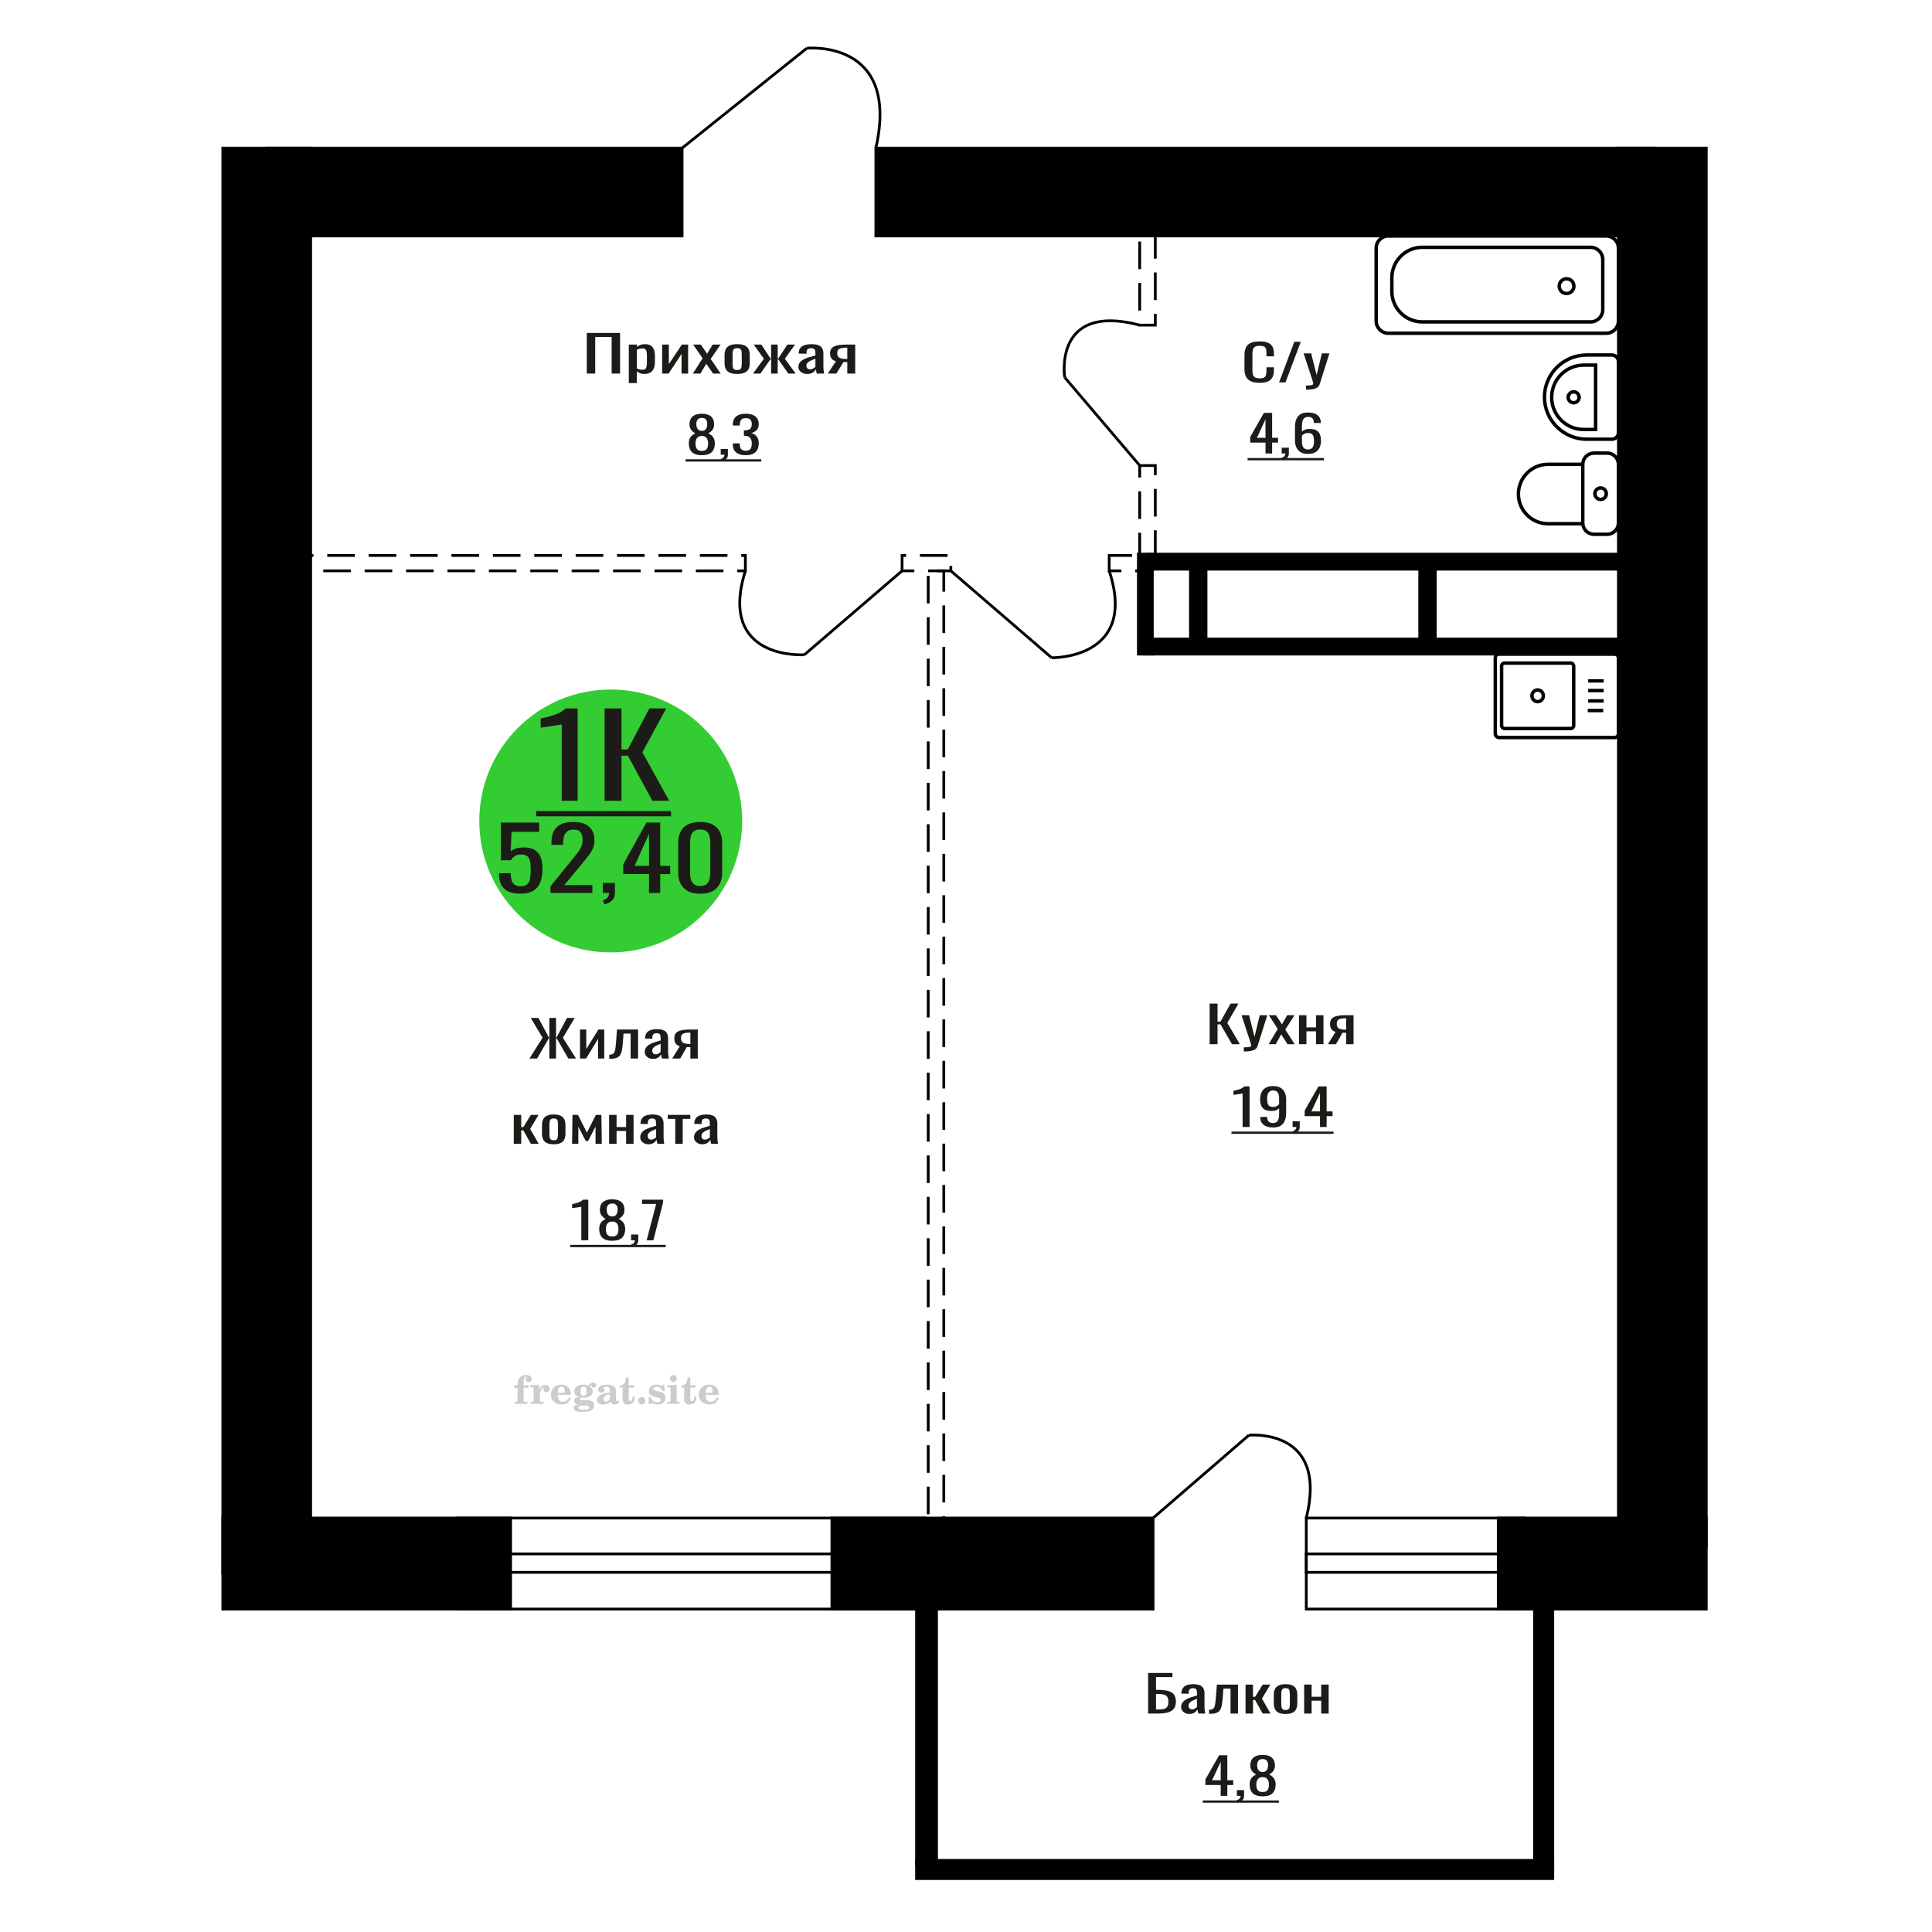
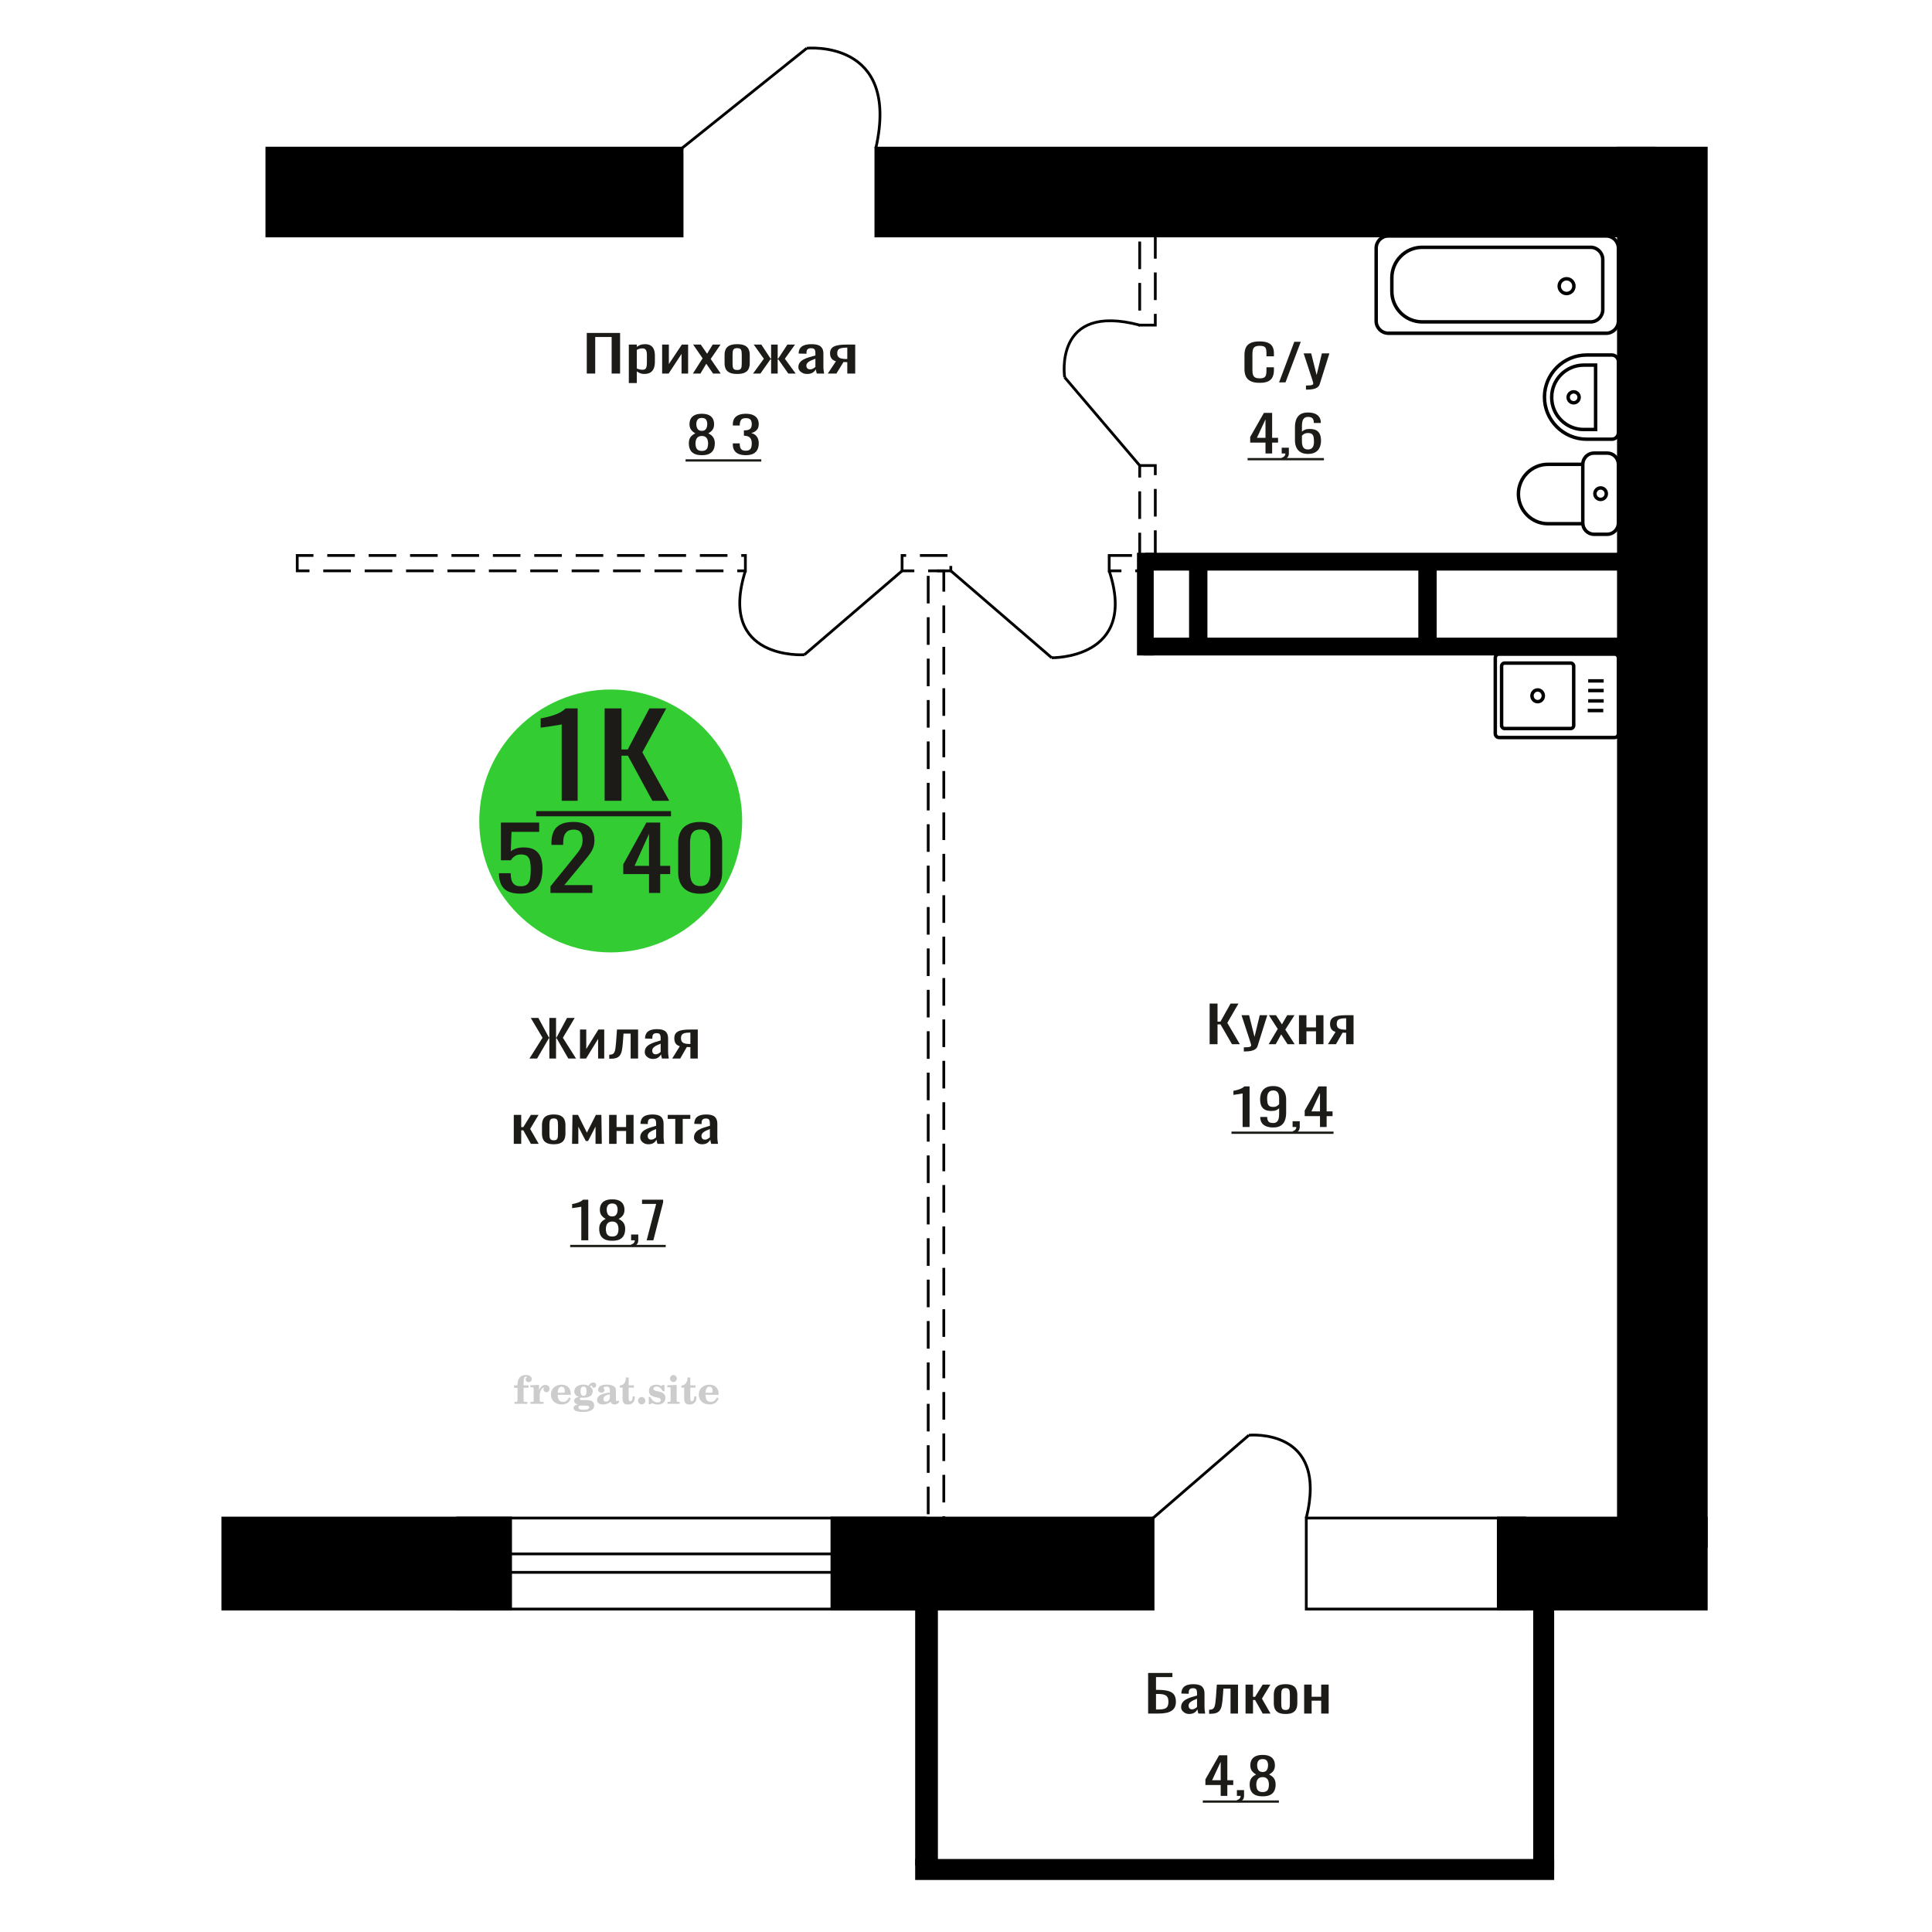
<svg xmlns="http://www.w3.org/2000/svg" xml:space="preserve" width="140mm" height="140mm" version="1.1" style="shape-rendering:geometricPrecision; text-rendering:geometricPrecision; image-rendering:optimizeQuality; fill-rule:evenodd; clip-rule:evenodd" viewBox="0 0 14000 14000">
  <defs>
    <style type="text/css">
   
    .str0 {stroke:black;stroke-width:25;stroke-miterlimit:22.926}
    .str2 {stroke:black;stroke-width:25.01;stroke-miterlimit:22.926}
    .str1 {stroke:black;stroke-width:20;stroke-miterlimit:22.926}
    .str3 {stroke:black;stroke-width:20;stroke-miterlimit:22.926;stroke-dasharray:200 100}
    .fil1 {fill:none}
    .fil5 {fill:black}
    .fil4 {fill:#1C1B17}
    .fil3 {fill:#33CC33}
    .fil0 {fill:#1C1B17;fill-rule:nonzero}
    .fil2 {fill:#CCCCCC;fill-rule:nonzero}
   
  </style>
  </defs>
  <g id="Слой_x0020_1">
    <polygon class="fil0" points="4251.97,2706.9 4251.97,2412.61 4493.35,2412.61 4493.35,2706.9 4432.19,2706.9 4432.19,2442.04 4313.12,2442.04 4313.12,2706.9 " />
    <path id="1" class="fil0" d="M4556.68 2775.93l0 -279.03 57.9 0 0 16.71c6.87,-5.32 15.17,-9.93 24.91,-13.8 9.74,-3.88 21.29,-5.82 34.64,-5.82 16.23,0 29.14,2.85 38.7,8.54 9.56,5.69 16.68,12.84 21.38,21.44 4.69,8.6 7.76,17.32 9.19,26.16 1.44,8.84 2.17,16.41 2.17,22.7l0 50.87c0,14.77 -2.17,28.76 -6.49,41.96 -4.34,13.2 -12.19,23.86 -23.55,31.98 -11.37,8.11 -27.33,12.17 -47.9,12.17 -11.19,0 -21.11,-1.88 -29.76,-5.63 -8.67,-3.76 -16.42,-8.06 -23.29,-12.9l0 84.65 -57.9 0zm99.59 -96.64c10.1,0 17.32,-2.49 21.64,-7.45 4.34,-4.97 7.05,-11.69 8.12,-20.16 1.09,-8.48 1.62,-17.81 1.62,-27.98l0 -50.87c0,-8.71 -0.71,-16.77 -2.16,-24.16 -1.44,-7.38 -4.51,-13.26 -9.2,-17.62 -4.7,-4.36 -12.08,-6.54 -22.18,-6.54 -7.59,0 -14.8,1.09 -21.66,3.27 -6.86,2.18 -12.8,4.73 -17.87,7.63l0 134.43c5.43,2.67 11.56,4.91 18.42,6.72 6.85,1.82 14.61,2.73 23.27,2.73z" />
    <polygon id="2" class="fil0" points="4798.07,2706.9 4798.07,2496.9 4846.78,2496.9 4846.78,2638.23 4940.96,2496.9 4986.41,2496.9 4986.41,2706.9 4938.78,2706.9 4938.78,2564.48 4845.16,2706.9 " />
    <polygon id="3" class="fil0" points="5021.06,2706.9 5091.42,2596.45 5022.68,2496.9 5077.89,2496.9 5123.89,2563.39 5164.49,2496.9 5221.32,2496.9 5149.87,2601.17 5222.39,2706.9 5167.2,2706.9 5117.93,2635.69 5075.73,2706.9 " />
    <path id="4" class="fil0" d="M5342.01 2709.81c-23.09,0 -41.32,-3.15 -54.67,-9.45 -13.35,-6.3 -22.82,-15.26 -28.41,-26.89 -5.6,-11.62 -8.38,-25.31 -8.38,-41.05l0 -61.04c0,-15.74 2.78,-29.43 8.38,-41.05 5.59,-11.63 15.06,-20.59 28.41,-26.89 13.35,-6.3 31.58,-9.45 54.67,-9.45 23.09,0 41.22,3.15 54.39,9.45 13.17,6.3 22.55,15.26 28.14,26.89 5.6,11.62 8.39,25.31 8.39,41.05l0 61.04c0,15.74 -2.79,29.43 -8.39,41.05 -5.59,11.63 -14.97,20.59 -28.14,26.89 -13.17,6.3 -31.3,9.45 -54.39,9.45zm0 -28.71c11.19,0 19.03,-2.18 23.54,-6.54 4.51,-4.36 7.22,-10.11 8.12,-17.25 0.91,-7.15 1.35,-14.6 1.35,-22.35l0 -65.76c0,-7.99 -0.44,-15.5 -1.35,-22.52 -0.9,-7.03 -3.61,-12.78 -8.12,-17.26 -4.51,-4.48 -12.35,-6.72 -23.54,-6.72 -11.19,0 -19.13,2.24 -23.82,6.72 -4.69,4.48 -7.48,10.23 -8.38,17.26 -0.91,7.02 -1.36,14.53 -1.36,22.52l0 65.76c0,7.75 0.45,15.2 1.36,22.35 0.9,7.14 3.69,12.89 8.38,17.25 4.69,4.36 12.63,6.54 23.82,6.54z" />
    <polygon id="5" class="fil0" points="5456.75,2706.9 5535.22,2599.72 5461.62,2496.9 5516.83,2496.9 5583.4,2597.9 5587.74,2597.9 5587.74,2496.9 5635.36,2496.9 5635.36,2597.9 5639.7,2597.9 5705.72,2496.9 5760.93,2496.9 5687.32,2599.72 5765.8,2706.9 5712.21,2706.9 5639.7,2603.72 5635.36,2603.72 5635.36,2706.9 5587.74,2706.9 5587.74,2603.72 5582.86,2603.72 5510.33,2706.9 " />
    <path id="6" class="fil0" d="M5848.06 2709.81c-12.26,0 -23.09,-2.37 -32.46,-7.09 -9.39,-4.72 -16.79,-10.78 -22.2,-18.16 -5.41,-7.39 -8.12,-15.2 -8.12,-23.44 0,-13.08 3.25,-24.1 9.75,-33.06 6.49,-8.96 15.41,-16.53 26.78,-22.71 11.37,-6.17 24.53,-11.56 39.52,-16.17 14.97,-4.6 30.75,-9.08 47.36,-13.44l0 -14.89c0,-8.48 -0.73,-15.51 -2.18,-21.08 -1.44,-5.57 -4.41,-9.75 -8.92,-12.53 -4.51,-2.79 -11.28,-4.18 -20.3,-4.18 -7.93,0 -14.34,1.21 -19.21,3.63 -4.87,2.43 -8.4,5.88 -10.56,10.36 -2.16,4.48 -3.25,9.75 -3.25,15.8l0 10.54 -57.36 -1.45c0.71,-23.26 8.65,-40.39 23.82,-51.41 15.15,-11.03 38.59,-16.54 70.35,-16.54 31.03,0 53.04,5.7 66.03,17.08 12.99,11.38 19.48,27.86 19.48,49.41l0 95.92c0,6.54 0.27,12.84 0.82,18.89 0.54,6.06 1.25,11.69 2.16,16.9 0.91,5.2 1.71,10.11 2.43,14.71l-53.03 0c-1.09,-3.88 -2.45,-8.78 -4.07,-14.71 -1.62,-5.94 -2.79,-11.33 -3.52,-16.17 -3.6,8.23 -10.54,15.92 -20.82,23.07 -10.29,7.14 -24.45,10.72 -42.5,10.72zm22.73 -33.43c5.78,0 11.19,-1.09 16.24,-3.27 5.05,-2.18 9.56,-4.66 13.54,-7.45 3.96,-2.78 6.67,-5.02 8.12,-6.72l0 -59.58c-9.03,3.39 -17.51,6.78 -25.45,10.17 -7.94,3.39 -14.88,6.96 -20.84,10.72 -5.94,3.75 -10.63,7.99 -14.06,12.71 -3.43,4.73 -5.15,10.12 -5.15,16.17 0,8.48 2.35,15.14 7.04,19.98 4.7,4.85 11.55,7.27 20.56,7.27z" />
    <path id="7" class="fil0" d="M5998.52 2706.9l59 -89.01c-10.11,-2.67 -18.32,-6.66 -24.64,-11.99 -6.3,-5.33 -10.9,-11.87 -13.79,-19.62 -2.89,-7.75 -4.34,-16.47 -4.34,-26.16 0,-11.14 2.18,-20.71 6.5,-28.7 4.33,-8 11.19,-14.54 20.57,-19.62 9.39,-5.09 21.83,-8.84 37.35,-11.27 15.51,-2.42 34.63,-3.63 57.37,-3.63l60.61 0 0 210 -57.37 0 0 -82.84c-5.78,0 -10.65,-0.06 -14.61,-0.18 -3.96,-0.12 -8.3,-0.3 -12.99,-0.54l-51.41 83.56 -62.25 0zm134.77 -105.36c0.71,0 1.89,0 3.51,0 1.63,0 2.63,0 2.98,0l0 -82.48c-0.35,0 -1.35,0 -2.98,0 -1.62,0 -2.6,0 -2.98,0 -16.95,0 -30.39,1.4 -40.31,4.18 -9.93,2.79 -16.87,7.15 -20.84,13.08 -3.97,5.94 -5.96,13.87 -5.96,23.8 0,13.8 4.61,24.1 13.81,30.88 9.19,6.78 26.79,10.29 52.77,10.54z" />
    <path class="fil1 str0" d="M10862.72 5344.3l837.61 0c15.03,0 27.33,-12.7 27.33,-28.21l0 -548.09c0,-15.52 -12.3,-28.21 -27.33,-28.21l-837.61 0c-15.03,0 -27.32,12.69 -27.32,28.21l0 548.09c0,15.51 12.29,28.21 27.32,28.21zm39.83 -65.1l479.64 0c11.8,0 21.44,-9.96 21.44,-22.13l0 -430.04c0,-12.18 -9.64,-22.14 -21.44,-22.14l-479.64 0c-11.79,0 -21.43,9.96 -21.43,22.14l0 430.04c0,12.17 9.64,22.13 21.43,22.13zm239.82 -194.62c22.76,0 41.21,-19.04 41.21,-42.54 0,-23.49 -18.45,-42.53 -41.21,-42.53 -22.75,0 -41.2,19.04 -41.2,42.53 0,23.5 18.45,42.54 41.2,42.54zm363.12 64.41l112.32 0m-109.19 -69.99l112.32 0m-112.32 -75l112.32 0m-112.32 -70l112.32 0" />
    <path class="fil2" d="M3725.1 10056.35l0 -17.78 25.02 0 0 -5.65c0,-21.97 5.22,-38.99 15.71,-51.17 10.49,-12.19 25.21,-18.26 44.12,-18.26 13.27,0 23.76,2.73 31.52,8.14 7.76,5.41 11.66,12.7 11.66,21.87 0,6.82 -2.07,12.19 -6.21,16.09 -4.14,3.9 -9.87,5.83 -17.26,5.83 -6.07,0 -11.01,-1.78 -14.82,-5.36 -3.81,-3.57 -5.73,-8.18 -5.73,-13.78 0,-5.88 2.63,-11.1 7.95,-15.71 1.08,-1.08 1.64,-1.79 1.64,-2.07 0,-0.99 -0.47,-1.74 -1.36,-2.16 -0.94,-0.47 -2.45,-0.71 -4.57,-0.71 -7,0 -11.85,3.58 -14.53,10.68 -2.73,7.1 -4.09,21.54 -4.09,43.32l0 8.94 35.51 0 0 17.78 -35.51 0 0 91.43c0,4.14 0.84,6.97 2.59,8.47 1.74,1.51 5.08,2.26 10.01,2.26l15.06 0 0 14.11 -93.7 0 0 -14.11 12.37 -0.28c3.76,-0.19 6.3,-0.99 7.67,-2.5 1.31,-1.45 1.97,-4.09 1.97,-7.95l0 -91.43 -25.02 0z" />
    <path id="1" class="fil2" d="M3844.1 10172.62l0 -14.11 13.22 -0.28c3.86,-0.29 6.44,-1.13 7.71,-2.54 1.27,-1.41 1.93,-4.05 1.93,-7.91l0 -84.47c0,-4.52 -0.99,-7.53 -3.01,-8.99 -2.02,-1.46 -6.21,-2.21 -12.56,-2.21 -0.84,0 -2.21,0.05 -4.09,0.14 -1.88,0.1 -3.29,0.14 -4.33,0.14l0 -13.82 62.89 -3.11 0 38.85c5.55,-12.74 12.14,-22.39 19.9,-28.88 7.71,-6.44 16.41,-9.69 26.15,-9.69 9.03,0 16.37,2.54 22.01,7.58 5.65,5.08 8.47,11.52 8.47,19.42 0,7.72 -2.07,13.88 -6.26,18.53 -4.18,4.66 -9.69,6.97 -16.51,6.97 -6.35,0 -11.52,-2.03 -15.52,-6.12 -4,-4.09 -6.02,-9.41 -6.02,-15.94 0,-2.59 0.42,-4.94 1.27,-7.15 0.8,-2.21 2.12,-4.33 3.86,-6.35 -10.49,3.38 -18.44,10.67 -23.94,21.77 -5.51,11.11 -8.28,25.59 -8.28,43.42l0 29.91c0,3.86 0.66,6.5 1.97,7.95 1.37,1.51 3.91,2.31 7.67,2.5l18.02 0.28 0 14.11 -94.55 0z" />
    <path id="2" class="fil2" d="M4123.55 10126.05l12.42 5.93c-4.42,14.77 -12.14,26.01 -23.19,33.68 -11.1,7.67 -25.17,11.48 -42.24,11.48 -23.43,0 -42.29,-6.59 -56.68,-19.71 -14.35,-13.13 -21.54,-30.34 -21.54,-51.65 0,-21.26 7.15,-38.57 21.4,-51.83 14.3,-13.27 32.97,-19.9 56.02,-19.9 21.02,0 37.35,6.07 49.01,18.25 11.67,12.14 17.5,29.21 17.5,51.13l0 3.71 -94.83 0 0 1.93c0,16.33 3.3,28.65 9.83,36.97 6.59,8.33 16.37,12.47 29.31,12.47 9.45,0 17.78,-2.73 24.93,-8.19 7.19,-5.45 13.21,-13.54 18.06,-24.27zm-82.13 -33.58l43.37 0c2.96,0 5.03,-0.66 6.21,-1.93 1.18,-1.27 1.79,-3.62 1.79,-7.05 0,-12.14 -1.84,-20.98 -5.46,-26.49 -3.62,-5.5 -9.31,-8.27 -17.12,-8.27 -8.98,0 -15.85,3.62 -20.6,10.81 -4.71,7.25 -7.43,18.21 -8.19,32.93z" />
    <path id="3" class="fil2" d="M4188.08 10177.75c-9.12,-2.31 -15.99,-5.69 -20.65,-10.26 -4.65,-4.56 -6.96,-10.16 -6.96,-16.88 0,-7.43 3.06,-13.55 9.22,-18.39 6.16,-4.8 15.05,-8.09 26.62,-9.84 -11.38,-3.05 -20.03,-8.04 -26.01,-15.05 -5.97,-6.96 -8.98,-15.47 -8.98,-25.49 0,-14.3 6.07,-25.97 18.2,-34.9 12.14,-8.99 27.99,-13.45 47.56,-13.45 6.91,0 13.4,0.7 19.56,2.07 6.17,1.36 12.14,3.43 17.92,6.16l4.85 -7.01c3.76,-5.36 8.28,-9.46 13.5,-12.37 5.22,-2.92 10.68,-4.38 16.37,-4.38 6.25,0 11.33,1.79 15.28,5.37 3.96,3.62 5.93,8.23 5.93,13.82 0,5.51 -1.5,10.02 -4.56,13.46 -3.01,3.43 -6.96,5.17 -11.81,5.17 -3.34,0 -6.16,-0.7 -8.56,-2.12 -2.4,-1.45 -4.33,-3.62 -5.78,-6.53 -0.57,-1.13 -0.9,-2.5 -1.09,-4.14 -0.28,-2.31 -1.27,-3.48 -2.91,-3.58 -1.65,0 -3.48,0.8 -5.51,2.4 -2.02,1.6 -3.66,3.62 -4.93,6.07 6.96,4.8 12.04,9.92 15.24,15.43 3.19,5.55 4.79,11.9 4.79,19.05 0,14.34 -5.83,25.58 -17.45,33.72 -11.62,8.14 -27.75,12.23 -48.4,12.23 -1.74,0 -4.18,-0.09 -7.34,-0.28 -3.1,-0.19 -5.36,-0.28 -6.72,-0.28 -4.33,0 -7.72,0.8 -10.11,2.44 -2.45,1.6 -3.67,3.81 -3.67,6.64 0,3.24 1.08,5.5 3.24,6.77 2.17,1.27 5.93,1.93 11.34,1.93l20.46 0c10.72,0 20.08,0.33 28.03,1.03 8,0.71 13.45,1.6 16.51,2.68 7.72,2.78 13.74,7.34 18.06,13.78 4.33,6.45 6.5,13.88 6.5,22.3 0,14.86 -7.06,26.29 -21.17,34.29 -14.11,8 -34.34,11.99 -60.73,11.99 -22.43,0 -39.32,-2.44 -50.65,-7.29 -11.34,-4.89 -17.03,-12.13 -17.03,-21.77 0,-6.35 2.77,-11.62 8.28,-15.9 5.5,-4.28 13.36,-7.25 23.56,-8.89zm13.88 7.85c-3.58,1.46 -6.12,3.15 -7.62,5.04 -1.51,1.88 -2.26,4.32 -2.26,7.38 0,6.16 2.68,10.72 8,13.64 5.31,2.96 13.59,4.42 24.83,4.42 15.24,0 26.53,-1.41 33.82,-4.18 7.29,-2.83 10.96,-7.15 10.96,-13.08 0,-4.66 -1.97,-8.04 -5.93,-10.11 -3.95,-2.07 -10.72,-3.11 -20.32,-3.11l-41.48 0zm4.8 -104.51c0,11.61 1.74,20.08 5.22,25.4 3.53,5.31 8.98,7.99 16.46,7.99 7.53,0 13.08,-2.68 16.7,-8.09 3.57,-5.36 5.36,-13.78 5.36,-25.3 0,-11.29 -1.79,-19.66 -5.36,-25.07 -3.62,-5.41 -9.17,-8.14 -16.7,-8.14 -7.48,0 -12.93,2.73 -16.46,8.14 -3.48,5.41 -5.22,13.78 -5.22,25.07z" />
    <path id="4" class="fil2" d="M4419.32 10104.32c-16.7,2.68 -28.6,6.63 -35.66,11.86 -7.1,5.22 -10.63,12.55 -10.63,22.06 0,5.78 1.6,10.34 4.75,13.78 3.15,3.38 7.43,5.08 12.75,5.08 8.7,0 15.71,-3.25 20.93,-9.74 5.22,-6.49 7.86,-15.38 7.86,-26.67l0 -16.37zm43.74 35.75c0,4.52 0.8,7.71 2.4,9.64 1.6,1.93 4.23,2.87 7.81,2.87 1.64,0 3.52,-0.47 5.64,-1.46 2.12,-0.94 3.43,-1.41 4,-1.41 1.08,0 1.97,0.33 2.63,1.08 0.61,0.76 0.94,1.79 0.94,3.2 0,5.88 -3.34,11.25 -10.06,16.14 -6.73,4.84 -14.77,7.29 -24.13,7.29 -7.01,0 -12.98,-1.84 -17.92,-5.55 -4.99,-3.72 -7.9,-8.52 -8.85,-14.35 -7.71,6.3 -16.46,11.2 -26.24,14.68 -9.79,3.48 -19.85,5.22 -30.25,5.22 -13.5,0 -23.99,-2.92 -31.42,-8.8 -7.43,-5.88 -11.14,-14.16 -11.14,-24.83 0,-14.21 7.47,-25.64 22.38,-34.2 14.92,-8.61 38.53,-15.05 70.75,-19.38l0 -15.33c0,-9.93 -1.98,-16.94 -5.93,-21.07 -3.95,-4.14 -10.53,-6.21 -19.71,-6.21 -5.97,0 -11,0.98 -15.05,2.96 -4.09,1.98 -6.16,4.28 -6.16,6.82 0,0.66 1.22,2.54 3.67,5.69 2.44,3.11 3.67,6.59 3.67,10.49 0,5.32 -2.07,9.6 -6.26,12.89 -4.18,3.24 -9.64,4.89 -16.32,4.89 -6.82,0 -12.47,-1.97 -16.98,-5.93 -4.47,-3.95 -6.73,-8.89 -6.73,-14.86 0,-11.76 5.65,-20.88 16.94,-27.37 11.33,-6.45 27.28,-9.69 47.97,-9.69 11.57,0 21.73,1.17 30.53,3.52 8.75,2.31 15.99,5.79 21.68,10.35 4.52,3.53 7.67,7.48 9.46,11.95 1.79,4.42 2.68,11.24 2.68,20.41l0 60.35z" />
    <path id="5" class="fil2" d="M4599.8 10119.28c0,0.66 0.09,1.65 0.24,2.96 0.14,1.32 0.18,2.31 0.18,2.97 0,16.51 -4.37,29.39 -13.12,38.66 -8.8,9.22 -20.98,13.83 -36.55,13.83 -14.2,0 -24.32,-3.34 -30.29,-10.07 -5.97,-6.68 -8.94,-18.48 -8.94,-35.41l0 -77 -20.32 0 0 -15.15c13.97,-0.89 24.84,-6.35 32.55,-16.27 7.72,-9.93 11.95,-23.95 12.7,-41.96l19.38 0 0 56.73 38.1 0 0 16.65 -38.1 0 0 74.78c0,9.55 0.9,15.9 2.64,19.01 1.74,3.15 4.79,4.7 9.22,4.7 5.41,0 9.5,-2.87 12.32,-8.56 2.77,-5.69 4.33,-14.3 4.61,-25.87l15.38 0z" />
    <path id="6" class="fil2" d="M4649.71 10123.51c7.15,0 13.35,2.59 18.58,7.81 5.22,5.18 7.85,11.38 7.85,18.63 0,7.29 -2.59,13.54 -7.81,18.77 -5.17,5.22 -11.38,7.85 -18.62,7.85 -7.2,0 -13.36,-2.63 -18.54,-7.85 -5.22,-5.23 -7.8,-11.48 -7.8,-18.77 0,-7.15 2.63,-13.36 7.85,-18.58 5.22,-5.22 11.38,-7.86 18.49,-7.86z" />
    <path id="7" class="fil2" d="M4700.98 10122.95l12.18 0c5.79,12.79 13.12,22.58 22.01,29.35 8.94,6.77 18.87,10.16 29.87,10.16 7.2,0 12.89,-1.6 17.08,-4.75 4.23,-3.2 6.35,-7.43 6.35,-12.79 0,-4.8 -1.84,-8.47 -5.55,-11.06 -3.72,-2.59 -11.62,-5.13 -23.76,-7.62 -20.84,-4 -35.51,-9.64 -44.02,-16.84 -8.52,-7.19 -12.75,-17.26 -12.75,-30.19 0,-14.35 4.75,-25.45 14.25,-33.31 9.5,-7.9 23,-11.85 40.45,-11.85 6.49,0 12.7,0.8 18.49,2.45 5.83,1.64 11.15,3.99 15.94,7.1l11.06 -7.57 11.61 0 1.37 45.15 -13.27 0c-4.93,-10.58 -11.33,-18.91 -19.14,-24.88 -7.81,-5.98 -16.18,-8.99 -25.16,-8.99 -6.82,0 -12.37,1.51 -16.65,4.57 -4.33,3.05 -6.5,6.86 -6.5,11.47 0,8.75 11.15,15.1 33.4,19.05 2.68,0.47 4.75,0.85 6.21,1.13 15.71,2.92 27.56,8.23 35.46,15.95 7.91,7.71 11.86,17.73 11.86,30.01 0,14.81 -4.99,26.53 -14.96,35.18 -9.97,8.7 -23.57,13.03 -40.83,13.03 -7.71,0 -15.05,-0.89 -21.92,-2.73 -6.91,-1.83 -13.12,-4.47 -18.76,-7.95l-12.14 8.42 -11.34 0 -0.84 -52.49z" />
    <path id="8" class="fil2" d="M4855.3 9989.18c0,-7.01 2.4,-12.94 7.25,-17.78 4.84,-4.89 10.67,-7.34 17.59,-7.34 6.63,0 12.37,2.45 17.26,7.38 4.85,4.94 7.29,10.82 7.29,17.74 0,6.91 -2.4,12.84 -7.24,17.87 -4.85,5.03 -10.59,7.53 -17.31,7.53 -6.92,0 -12.75,-2.45 -17.59,-7.39 -4.85,-4.94 -7.25,-10.91 -7.25,-18.01zm48.26 158.56c0,3.95 0.66,6.68 1.93,8.09 1.32,1.41 3.91,2.21 7.76,2.4l11.2 0.28 0 14.11 -87.21 0 0 -14.11 12.28 -0.28c3.81,-0.19 6.39,-0.99 7.71,-2.5 1.37,-1.45 2.02,-4.14 2.02,-7.99l0 -84.48c0,-4.47 -0.98,-7.48 -3.01,-8.94 -2.02,-1.46 -6.16,-2.21 -12.41,-2.21 -0.85,0 -2.17,0.05 -4.1,0.14 -1.88,0.1 -3.34,0.14 -4.46,0.14l0 -13.82 68.29 -3.11 0 112.28z" />
    <path id="9" class="fil2" d="M5046.27 10119.28c0,0.66 0.09,1.65 0.24,2.96 0.14,1.32 0.18,2.31 0.18,2.97 0,16.51 -4.37,29.39 -13.12,38.66 -8.8,9.22 -20.98,13.83 -36.55,13.83 -14.2,0 -24.32,-3.34 -30.29,-10.07 -5.97,-6.68 -8.94,-18.48 -8.94,-35.41l0 -77 -20.32 0 0 -15.15c13.97,-0.89 24.84,-6.35 32.55,-16.27 7.72,-9.93 11.95,-23.95 12.7,-41.96l19.38 0 0 56.73 38.1 0 0 16.65 -38.1 0 0 74.78c0,9.55 0.9,15.9 2.64,19.01 1.74,3.15 4.79,4.7 9.22,4.7 5.41,0 9.5,-2.87 12.32,-8.56 2.77,-5.69 4.33,-14.3 4.61,-25.87l15.38 0z" />
    <path id="10" class="fil2" d="M5194.86 10126.05l12.42 5.93c-4.42,14.77 -12.14,26.01 -23.19,33.68 -11.1,7.67 -25.17,11.48 -42.24,11.48 -23.43,0 -42.29,-6.59 -56.68,-19.71 -14.35,-13.13 -21.54,-30.34 -21.54,-51.65 0,-21.26 7.15,-38.57 21.4,-51.83 14.3,-13.27 32.97,-19.9 56.02,-19.9 21.02,0 37.35,6.07 49.01,18.25 11.67,12.14 17.5,29.21 17.5,51.13l0 3.71 -94.83 0 0 1.93c0,16.33 3.3,28.65 9.83,36.97 6.59,8.33 16.37,12.47 29.31,12.47 9.45,0 17.78,-2.73 24.93,-8.19 7.19,-5.45 13.21,-13.54 18.06,-24.27zm-82.13 -33.58l43.37 0c2.96,0 5.03,-0.66 6.21,-1.93 1.18,-1.27 1.79,-3.62 1.79,-7.05 0,-12.14 -1.84,-20.98 -5.46,-26.49 -3.62,-5.5 -9.31,-8.27 -17.12,-8.27 -8.98,0 -15.85,3.62 -20.6,10.81 -4.71,7.25 -7.43,18.21 -8.19,32.93z" />
    <circle class="fil3" cx="4425.58" cy="5949.01" r="952.55" />
    <path class="fil0" d="M3771.28 6475.72c-38.67,0 -69.38,-5.88 -92.15,-17.64 -22.77,-11.75 -39.06,-28.75 -48.86,-51 -9.8,-22.26 -14.69,-48.71 -14.69,-79.35l84.99 0c0,15.11 1.59,29.91 4.77,44.39 3.18,14.49 9.93,26.45 20.26,35.9 10.33,9.45 26.09,14.17 47.27,14.17 23.3,0 39.99,-5.35 50.04,-16.06 10.07,-10.71 16.42,-25.19 19.07,-43.45 2.65,-18.26 3.98,-38.94 3.98,-62.03 0,-23.09 -1.59,-42.72 -4.77,-58.88 -3.18,-16.17 -9.8,-28.55 -19.87,-37.16 -10.05,-8.61 -25.95,-12.91 -47.66,-12.91 -17.48,0 -32.3,4.3 -44.49,12.91 -12.17,8.61 -21.18,18.37 -27.01,29.28l-72.29 0 0 -273.31 277.25 0 0 67.39 -200.19 0 -5.56 141.06c10.59,-8.82 23.7,-15.74 39.32,-20.78 15.63,-5.04 33.5,-7.56 53.62,-7.56 34.96,0 62.37,6.51 82.22,19.52 19.86,13.02 33.9,30.86 42.11,53.53 8.21,22.67 12.31,48.7 12.31,78.09 0,26.03 -2.38,50.28 -7.15,72.74 -4.77,22.46 -13.11,41.98 -25.03,58.56 -11.9,16.59 -28.19,29.5 -48.85,38.73 -20.65,9.24 -46.87,13.86 -78.64,13.86z" />
    <path id="1" class="fil0" d="M3988.94 6470.68l0 -47.86 163.65 -202.15c12.17,-15.11 23.44,-29.18 33.76,-42.19 10.33,-13.02 18.81,-26.77 25.42,-41.25 6.62,-14.49 9.94,-31.18 9.94,-50.07 0,-23.51 -4.77,-41.98 -14.31,-55.42 -9.54,-13.43 -26.21,-20.15 -50.04,-20.15 -20.13,0 -35.75,4.41 -46.88,13.23 -11.11,8.81 -18.79,20.36 -23.03,34.63 -4.24,14.28 -6.36,29.6 -6.36,45.97l0 17.01 -85 0 0 -17.63c0,-30.65 5.16,-57 15.5,-79.04 10.31,-22.04 27,-39.15 50.04,-51.32 23.03,-12.18 53.62,-18.27 91.76,-18.27 51.89,0 90.56,11.65 115.97,34.96 25.42,23.3 38.14,55.52 38.14,96.66 0,21.83 -3.31,40.94 -9.93,57.31 -6.62,16.37 -15.23,31.7 -25.82,45.97 -10.6,14.28 -22.24,28.97 -34.96,44.08l-147.75 178.85 203.36 0 0 56.68 -303.46 0z" />
-     <path id="2" class="fil0" d="M4381.38 6553.18l-13.51 -28.97c14.31,-3.78 25.56,-10.39 33.76,-19.84 8.21,-9.44 12.32,-20.68 12.32,-33.69l-45.28 0 0 -72.42 87.38 0 0 71.16c0,22.25 -6.1,39.99 -18.27,53.21 -12.19,13.23 -30.98,23.41 -56.4,30.55z" />
    <path id="3" class="fil0" d="M4703.1 6470.68l0 -136.66 -186.68 0 0 -70.53 167.62 -302.91 100.1 0 0 313.62 72.28 0 0 59.82 -72.28 0 0 136.66 -81.04 0zm-104.86 -196.48l104.86 0 0 -231.75 -104.86 231.75z" />
    <path id="4" class="fil0" d="M5074.1 6476.35c-36.55,0 -66.61,-6.51 -90.17,-19.52 -23.57,-13.02 -41.05,-30.86 -52.43,-53.53 -11.39,-22.67 -17.08,-48.49 -17.08,-77.46l0 -219.79c0,-29.8 5.55,-55.94 16.68,-78.4 11.12,-22.46 28.47,-39.99 52.03,-52.58 23.57,-12.6 53.89,-18.9 90.97,-18.9 37.06,0 67.24,6.3 90.56,18.9 23.3,12.59 40.5,30.12 51.63,52.58 11.12,22.46 16.69,48.6 16.69,78.4l0 219.79c0,29.39 -5.71,55.42 -17.08,78.09 -11.39,22.67 -28.74,40.41 -52.04,53.21 -23.31,12.81 -53.23,19.21 -89.76,19.21zm0 -55.42c20.12,0 35.34,-4.62 45.67,-13.85 10.32,-9.24 17.47,-21.1 21.45,-35.59 3.97,-14.48 5.95,-29.49 5.95,-45.02l0 -221.05c0,-16.37 -1.85,-31.8 -5.56,-46.28 -3.7,-14.49 -10.72,-26.14 -21.04,-34.95 -10.33,-8.82 -25.82,-13.23 -46.47,-13.23 -20.67,0 -36.28,4.41 -46.88,13.23 -10.6,8.81 -17.74,20.46 -21.44,34.95 -3.71,14.48 -5.57,29.91 -5.57,46.28l0 221.05c0,15.53 1.98,30.54 5.96,45.02 3.97,14.49 11.39,26.35 22.24,35.59 10.86,9.23 26.08,13.85 45.69,13.85z" />
    <path class="fil0" d="M4070.18 5802.56l0 -553.5c-0.72,0.55 -8.83,2.2 -24.32,4.96 -15.49,2.75 -32.96,5.5 -52.42,8.26 -19.45,2.75 -36.74,5.23 -51.86,7.43 -15.14,2.21 -23.07,3.31 -23.79,3.31l0 -66.92c12.26,-2.2 26.48,-5.23 42.7,-9.09 16.21,-3.85 32.77,-8.53 49.71,-14.04 16.93,-5.51 33.14,-12.39 48.63,-20.65 15.49,-8.26 28.63,-17.9 39.45,-28.92l87.53 0 0 669.16 -115.63 0z" />
    <polygon id="1" class="fil0" points="4381.42,5802.56 4381.42,5133.4 4503.54,5133.4 4503.54,5430.81 4548.92,5430.81 4705.63,5133.4 4827.74,5133.4 4654.83,5451.46 4849.37,5802.56 4727.24,5802.56 4550.01,5476.24 4503.54,5476.24 4503.54,5802.56 " />
    <polygon id="2" class="fil4" points="3885.38,5877.66 4862.33,5877.66 4862.33,5915.21 3885.38,5915.21 " />
    <polygon class="fil0" points="8765.51,7566.63 8765.51,7272.35 8822.65,7272.35 8822.65,7403.14 8843.89,7403.14 8917.22,7272.35 8974.37,7272.35 8893.46,7412.22 8984.48,7566.63 8927.34,7566.63 8844.39,7423.12 8822.65,7423.12 8822.65,7566.63 " />
    <path id="1" class="fil0" d="M9013.31 7619.31l0 -29.79c13.15,0 23.59,-0.43 31.34,-1.27 7.76,-0.85 13.32,-2.43 16.69,-4.73 3.38,-2.3 5.07,-5.51 5.07,-9.62 0,-2.18 -1.18,-7.03 -3.55,-14.54 -2.35,-7.5 -4.89,-15.5 -7.59,-23.97l-58.65 -178.75 54.62 0 39.44 156.95 37.92 -156.95 54.62 0 -69.79 221.62c-3.04,10.17 -8.59,18.22 -16.68,24.16 -8.1,5.93 -18.47,10.23 -31.11,12.89 -12.64,2.67 -27.89,4 -45.76,4l-6.57 0z" />
    <polygon id="2" class="fil0" points="9193.34,7566.63 9259.08,7456.18 9194.86,7356.64 9246.44,7356.64 9289.43,7423.12 9327.36,7356.64 9380.45,7356.64 9313.7,7460.91 9381.46,7566.63 9329.88,7566.63 9283.86,7495.42 9244.41,7566.63 " />
    <polygon id="3" class="fil0" points="9412.82,7566.63 9412.82,7356.64 9466.93,7356.64 9466.93,7444.92 9536.22,7444.92 9536.22,7356.64 9590.33,7356.64 9590.33,7566.63 9536.22,7566.63 9536.22,7473.26 9466.93,7473.26 9466.93,7566.63 " />
    <path id="4" class="fil0" d="M9622.69 7566.63l55.12 -89.01c-9.44,-2.67 -17.11,-6.66 -23.01,-11.99 -5.9,-5.33 -10.19,-11.87 -12.89,-19.62 -2.7,-7.75 -4.05,-16.47 -4.05,-26.16 0,-11.14 2.03,-20.71 6.07,-28.7 4.05,-7.99 10.46,-14.53 19.22,-19.62 8.77,-5.08 20.4,-8.84 34.9,-11.26 14.49,-2.42 32.36,-3.63 53.61,-3.63l56.63 0 0 209.99 -53.6 0 0 -82.83c-5.4,0 -9.95,-0.07 -13.66,-0.19 -3.71,-0.12 -7.75,-0.3 -12.13,-0.54l-48.05 83.56 -58.16 0zm125.93 -105.36c0.67,0 1.77,0 3.29,0 1.51,0 2.43,0 2.78,0l0 -82.47c-0.35,0 -1.27,0 -2.78,0 -1.52,0 -2.45,0 -2.79,0 -15.84,0 -28.41,1.39 -37.68,4.18 -9.27,2.78 -15.76,7.14 -19.46,13.08 -3.71,5.93 -5.57,13.86 -5.57,23.79 0,13.81 4.31,24.1 12.89,30.88 8.61,6.79 25.04,10.3 49.32,10.54z" />
    <path class="fil0" d="M5085.94 3298.4c-22.95,0 -41.34,-3.51 -55.18,-10.54 -13.84,-7.02 -23.82,-17.01 -29.95,-29.97 -6.13,-12.96 -9.19,-28.16 -9.19,-45.6 0,-9.93 1.09,-18.65 3.3,-26.16 2.19,-7.5 5.42,-14.1 9.67,-19.8 4.24,-5.69 9.27,-10.65 15.08,-14.89 5.82,-4.24 12.19,-8.06 19.11,-11.45 -12.58,-6.54 -22.79,-15.08 -30.66,-25.61 -7.86,-10.54 -11.79,-23.92 -11.79,-40.15 0,-15.5 3.14,-28.94 9.44,-40.33 6.28,-11.38 16.11,-20.16 29.47,-26.34 13.37,-6.17 30.27,-9.26 50.7,-9.26 20.43,0 37.18,3.09 50.23,9.26 13.05,6.18 22.71,14.96 29.01,26.34 6.28,11.39 9.42,24.83 9.42,40.33 0,16.47 -3.84,29.91 -11.55,40.33 -7.7,10.42 -17.99,18.89 -30.88,25.43 6.9,3.39 13.28,7.21 19.09,11.45 5.82,4.24 10.85,9.2 15.1,14.89 4.24,5.7 7.54,12.3 9.9,19.8 2.35,7.51 3.54,16.23 3.54,26.16 0,17.44 -3.07,32.64 -9.2,45.6 -6.14,12.96 -16.04,22.95 -29.71,29.97 -13.68,7.03 -32,10.54 -54.95,10.54zm0 -30.88c12.27,0 21.69,-2.42 28.3,-7.27 6.61,-4.84 11.09,-11.38 13.44,-19.62 2.36,-8.23 3.54,-17.44 3.54,-27.61 0,-9.2 -1.34,-17.86 -4.01,-25.98 -2.68,-8.11 -7.31,-14.77 -13.92,-19.98 -6.59,-5.21 -15.72,-7.81 -27.35,-7.81 -11.63,0 -20.83,2.54 -27.58,7.63 -6.77,5.08 -11.57,11.68 -14.4,19.8 -2.83,8.11 -4.25,16.89 -4.25,26.34 0,10.17 1.26,19.38 3.78,27.61 2.52,8.24 7.16,14.78 13.92,19.62 6.76,4.85 16.26,7.27 28.53,7.27zm0 -145.33c10.7,-0.24 18.78,-2.79 24.29,-7.63 5.5,-4.84 9.36,-11.08 11.55,-18.71 2.21,-7.63 3.31,-15.56 3.31,-23.8 0,-12.11 -2.83,-22.4 -8.49,-30.88 -5.66,-8.48 -15.89,-12.72 -30.66,-12.72 -14.77,0 -25.16,4.24 -31.13,12.72 -5.97,8.48 -8.96,18.77 -8.96,30.88 0,8.24 1.11,16.17 3.3,23.8 2.21,7.63 6.21,13.87 12.04,18.71 5.81,4.84 14.05,7.39 24.75,7.63z" />
-     <path id="1" class="fil0" d="M5230.27 3342.72l-8.03 -16.71c8.49,-2.18 15.18,-5.99 20.05,-11.44 4.88,-5.45 7.32,-11.93 7.32,-19.44l-26.89 0 0 -41.78 51.88 0 0 41.05c0,12.84 -3.61,23.07 -10.86,30.7 -7.23,7.63 -18.38,13.51 -33.47,17.62z" />
    <path id="2" class="fil0" d="M5403.83 3298.4c-20.76,0 -38.05,-3.03 -51.89,-9.08 -13.83,-6.06 -24.21,-14.78 -31.12,-26.16 -6.92,-11.39 -10.38,-24.83 -10.38,-40.33l0 -9.81 49.99 0c0,0.97 0,2 0,3.09 0,1.09 0,2.24 0,3.45 0.32,8.72 1.66,16.59 4.01,23.62 2.36,7.02 6.61,12.59 12.73,16.71 6.14,4.12 15.02,6.17 26.66,6.17 12.26,0 21.53,-2.24 27.83,-6.72 6.28,-4.48 10.52,-10.84 12.73,-19.07 2.2,-8.24 3.3,-17.68 3.3,-28.34 0,-15.5 -3.7,-28.16 -11.09,-37.97 -7.38,-9.81 -20.35,-15.2 -38.9,-16.16 -0.95,-0.25 -2.13,-0.37 -3.55,-0.37 -1.41,0 -2.59,0 -3.53,0l0 -38.87c0.94,0 2.04,0 3.3,0 1.26,0 2.36,0 3.3,0 17.92,-0.49 30.82,-4.12 38.68,-10.9 7.86,-6.79 11.79,-18.05 11.79,-33.79 0,-13.32 -2.91,-23.98 -8.72,-31.97 -5.82,-8 -17.37,-11.99 -34.68,-11.99 -17.29,0 -28.76,4.42 -34.42,13.26 -5.66,8.84 -8.81,20.16 -9.44,33.97 0,0.97 0,2 0,3.09 0,1.09 0,2.12 0,3.08l-49.99 0 0 -9.81c0,-15.74 3.46,-29.18 10.38,-40.32 6.91,-11.15 17.37,-19.74 31.37,-25.8 13.99,-6.05 31.36,-9.08 52.1,-9.08 21.07,0 38.52,3.03 52.36,9.08 13.83,6.06 24.21,14.72 31.12,25.98 6.92,11.26 10.38,24.76 10.38,40.51 0,17.68 -4.95,31.85 -14.85,42.51 -9.91,10.65 -23.19,17.92 -39.86,21.8 11.63,2.66 21.46,7.26 29.48,13.8 8.01,6.54 14.23,14.84 18.63,24.89 4.4,10.05 6.6,21.74 6.6,35.06 0,17.44 -3.14,32.64 -9.43,45.6 -6.29,12.95 -16.35,23.01 -30.18,30.15 -13.84,7.15 -32.08,10.72 -54.71,10.72z" />
    <polygon id="3" class="fil4" points="4968.03,3328.16 5516.54,3328.16 5516.54,3344.67 4968.03,3344.67 " />
    <path class="fil1 str1" d="M5846.25 349.56c0,0 679.16,-68.63 500.62,723.64" />
    <line class="fil1 str1" x1="4942.69" y1="1073.2" x2="5846.25" y2="349.56" />
    <path class="fil1 str2" d="M11614.31 2244.25l0 -363.91c0,-48.55 -39.57,-88.28 -87.93,-88.28l-1220.69 0c-120.92,0 -219.85,99.31 -219.85,220.69l0 99.09c0,121.39 98.93,220.69 219.85,220.69l1220.69 0c48.36,0 87.93,-39.72 87.93,-88.28zm113.35 82.21l0 -528.31c0,-48.56 -39.57,-88.28 -87.93,-88.28l-1579.54 0c-48.37,0 -87.93,39.72 -87.93,88.28l0 528.31c0,48.54 39.56,88.27 87.93,88.27l1579.54 0c48.36,0 87.93,-39.73 87.93,-88.27zm-322.48 -252.91c0,-29.53 -23.85,-53.48 -53.28,-53.48 -29.42,0 -53.28,23.95 -53.28,53.48 0,29.54 23.86,53.49 53.28,53.49 29.43,0 53.28,-23.95 53.28,-53.49z" />
    <path class="fil1 str0" d="M11727.66 2619.97l0 515.29c0,26.09 -21.38,47.43 -47.51,47.43l-182.83 0c-168.08,0 -305.59,-137.28 -305.59,-305.07l0 -0.01c0,-167.79 137.51,-305.07 305.59,-305.07l182.83 0c26.13,0 47.51,21.34 47.51,47.43zm-165.34 25.8l0 466.66 -86.12 0c-127.61,0 -232.02,-104.23 -232.02,-231.63l0 -3.41c0,-127.39 104.41,-231.62 232.02,-231.62l86.12 0zm-119.31 233.33c0,21.92 -17.8,39.69 -39.77,39.69 -21.95,0 -39.76,-17.77 -39.76,-39.69 0,-21.93 17.81,-39.7 39.76,-39.7 21.97,0 39.77,17.77 39.77,39.7z" />
    <path class="fil0" d="M8845.6 13013.6l0 -78.84 -110.84 0 0 -40.69 99.52 -174.76 59.42 0 0 180.93 42.92 0 0 34.52 -42.92 0 0 78.84 -48.1 0zm-62.26 -113.36l62.26 0 0 -133.7 -62.26 133.7z" />
    <path id="1" class="fil0" d="M8970.58 13061.19l-8.02 -16.71c8.49,-2.18 15.17,-5.99 20.04,-11.44 4.88,-5.45 7.32,-11.93 7.32,-19.44l-26.88 0 0 -41.78 51.87 0 0 41.05c0,12.84 -3.61,23.07 -10.85,30.7 -7.23,7.63 -18.38,13.51 -33.48,17.62z" />
    <path id="2" class="fil0" d="M9149.8 13016.87c-22.95,0 -41.35,-3.51 -55.18,-10.54 -13.84,-7.02 -23.83,-17.01 -29.95,-29.97 -6.13,-12.96 -9.19,-28.16 -9.19,-45.6 0,-9.93 1.09,-18.65 3.29,-26.16 2.2,-7.5 5.43,-14.1 9.68,-19.8 4.24,-5.69 9.26,-10.65 15.08,-14.89 5.81,-4.24 12.19,-8.06 19.11,-11.45 -12.58,-6.54 -22.8,-15.08 -30.66,-25.61 -7.86,-10.54 -11.79,-23.92 -11.79,-40.15 0,-15.5 3.14,-28.94 9.44,-40.33 6.28,-11.38 16.11,-20.16 29.46,-26.34 13.37,-6.17 30.28,-9.26 50.71,-9.26 20.43,0 37.18,3.09 50.22,9.26 13.06,6.18 22.72,14.96 29.02,26.34 6.28,11.39 9.42,24.83 9.42,40.33 0,16.47 -3.84,29.91 -11.55,40.33 -7.7,10.42 -18,18.89 -30.89,25.43 6.91,3.39 13.28,7.21 19.1,11.45 5.82,4.24 10.85,9.2 15.1,14.89 4.24,5.7 7.54,12.3 9.9,19.8 2.35,7.51 3.53,16.23 3.53,26.16 0,17.44 -3.06,32.64 -9.19,45.6 -6.14,12.96 -16.04,22.95 -29.71,29.97 -13.68,7.03 -32,10.54 -54.95,10.54zm0 -30.88c12.27,0 21.69,-2.42 28.3,-7.27 6.6,-4.84 11.08,-11.38 13.43,-19.62 2.37,-8.23 3.55,-17.44 3.55,-27.61 0,-9.2 -1.34,-17.86 -4.01,-25.98 -2.68,-8.11 -7.31,-14.77 -13.92,-19.98 -6.59,-5.21 -15.72,-7.81 -27.35,-7.81 -11.63,0 -20.84,2.54 -27.59,7.63 -6.76,5.08 -11.56,11.68 -14.39,19.8 -2.83,8.11 -4.25,16.89 -4.25,26.34 0,10.17 1.26,19.38 3.78,27.61 2.52,8.24 7.15,14.78 13.92,19.62 6.76,4.85 16.26,7.27 28.53,7.27zm0 -145.33c10.69,-0.24 18.78,-2.79 24.29,-7.63 5.5,-4.84 9.36,-11.08 11.55,-18.71 2.21,-7.63 3.31,-15.56 3.31,-23.8 0,-12.11 -2.83,-22.4 -8.49,-30.88 -5.66,-8.48 -15.89,-12.72 -30.66,-12.72 -14.77,0 -25.16,4.24 -31.13,12.72 -5.97,8.48 -8.96,18.77 -8.96,30.88 0,8.24 1.11,16.17 3.3,23.8 2.21,7.63 6.2,13.87 12.03,18.71 5.82,4.84 14.06,7.39 24.76,7.63z" />
    <polygon id="3" class="fil4" points="8715.9,13046.63 9267.24,13046.63 9267.24,13063.14 8715.9,13063.14 " />
    <path class="fil0" d="M4212.41 8987.7l0 -243.42c-0.31,0.24 -3.85,0.96 -10.61,2.18 -6.75,1.21 -14.39,2.42 -22.88,3.63 -8.49,1.21 -16.03,2.3 -22.64,3.27 -6.59,0.97 -10.06,1.45 -10.37,1.45l0 -29.43c5.35,-0.97 11.55,-2.3 18.63,-3.99 7.07,-1.7 14.3,-3.76 21.69,-6.18 7.4,-2.42 14.47,-5.45 21.23,-9.08 6.76,-3.64 12.5,-7.87 17.21,-12.72l38.2 0 0 294.29 -50.46 0z" />
    <path id="1" class="fil0" d="M4436.43 8990.97c-22.95,0 -41.34,-3.51 -55.18,-10.54 -13.84,-7.02 -23.82,-17.01 -29.95,-29.97 -6.13,-12.96 -9.19,-28.16 -9.19,-45.6 0,-9.93 1.09,-18.65 3.3,-26.16 2.19,-7.5 5.42,-14.1 9.67,-19.8 4.24,-5.69 9.27,-10.65 15.08,-14.89 5.82,-4.24 12.19,-8.06 19.11,-11.45 -12.58,-6.54 -22.79,-15.08 -30.66,-25.61 -7.86,-10.54 -11.79,-23.92 -11.79,-40.15 0,-15.5 3.14,-28.94 9.44,-40.33 6.28,-11.38 16.11,-20.16 29.47,-26.34 13.37,-6.17 30.27,-9.26 50.7,-9.26 20.43,0 37.18,3.09 50.23,9.26 13.05,6.18 22.71,14.96 29.01,26.34 6.28,11.39 9.42,24.83 9.42,40.33 0,16.47 -3.84,29.91 -11.55,40.33 -7.7,10.42 -17.99,18.89 -30.88,25.43 6.9,3.39 13.28,7.21 19.09,11.45 5.82,4.24 10.85,9.2 15.1,14.89 4.24,5.7 7.54,12.3 9.9,19.8 2.35,7.51 3.54,16.23 3.54,26.16 0,17.44 -3.07,32.64 -9.2,45.6 -6.14,12.96 -16.04,22.95 -29.71,29.97 -13.68,7.03 -32,10.54 -54.95,10.54zm0 -30.88c12.27,0 21.69,-2.42 28.3,-7.27 6.61,-4.84 11.09,-11.38 13.44,-19.62 2.36,-8.23 3.54,-17.44 3.54,-27.61 0,-9.2 -1.34,-17.86 -4.01,-25.98 -2.68,-8.11 -7.31,-14.77 -13.92,-19.98 -6.59,-5.21 -15.72,-7.81 -27.35,-7.81 -11.63,0 -20.83,2.54 -27.58,7.63 -6.77,5.08 -11.57,11.68 -14.4,19.8 -2.83,8.11 -4.25,16.89 -4.25,26.34 0,10.17 1.26,19.38 3.78,27.61 2.52,8.24 7.15,14.78 13.92,19.62 6.76,4.85 16.26,7.27 28.53,7.27zm0 -145.33c10.7,-0.24 18.78,-2.79 24.29,-7.63 5.5,-4.84 9.36,-11.08 11.55,-18.71 2.21,-7.63 3.31,-15.56 3.31,-23.8 0,-12.11 -2.83,-22.4 -8.49,-30.88 -5.66,-8.48 -15.89,-12.72 -30.66,-12.72 -14.77,0 -25.16,4.24 -31.13,12.72 -5.97,8.48 -8.96,18.77 -8.96,30.88 0,8.24 1.11,16.17 3.3,23.8 2.21,7.63 6.21,13.87 12.04,18.71 5.81,4.84 14.05,7.39 24.75,7.63z" />
    <path id="2" class="fil0" d="M4580.76 9035.29l-8.03 -16.71c8.49,-2.18 15.18,-5.99 20.05,-11.44 4.88,-5.45 7.32,-11.93 7.32,-19.44l-26.89 0 0 -41.78 51.88 0 0 41.05c0,12.84 -3.61,23.07 -10.86,30.7 -7.23,7.63 -18.38,13.51 -33.47,17.62z" />
    <polygon id="3" class="fil0" points="4685.93,8987.7 4754.78,8723.93 4652.44,8723.93 4652.44,8693.41 4805.25,8693.41 4805.25,8712.3 4734.51,8987.7 " />
    <polygon id="4" class="fil4" points="4131.76,9020.73 4824.12,9020.73 4824.12,9037.24 4131.76,9037.24 " />
    <polygon class="fil0" points="3836.54,7670.46 3931.43,7520.05 3846.14,7376.17 3901.15,7376.17 3977.85,7518.23 3980.87,7518.23 3980.87,7376.17 4029.32,7376.17 4029.32,7518.23 4032.85,7518.23 4109.06,7376.17 4164.57,7376.17 4078.78,7520.05 4174.15,7670.46 4118.15,7670.46 4033.36,7523.32 4029.32,7523.32 4029.32,7670.46 3980.87,7670.46 3980.87,7523.32 3977.34,7523.32 3892.06,7670.46 " />
    <polygon id="1" class="fil0" points="4202.92,7670.46 4202.92,7460.46 4248.33,7460.46 4248.33,7601.79 4336.15,7460.46 4378.52,7460.46 4378.52,7670.46 4334.12,7670.46 4334.12,7528.04 4246.82,7670.46 " />
    <path id="2" class="fil0" d="M4414.87 7672.28l0 -29.43c10.09,0 18.09,-1.46 23.96,-4.36 5.89,-2.91 10.43,-7.81 13.63,-14.72 3.19,-6.9 5.64,-16.22 7.32,-27.97 1.68,-11.75 3.19,-26.46 4.54,-44.15l6.56 -91.19 152.91 0 0 210 -53.99 0 0 -180.57 -51.48 0 -4.54 61.76c-1.68,23.98 -4.12,43.84 -7.32,59.59 -3.19,15.74 -8.15,28.04 -14.89,36.88 -6.72,8.84 -15.72,15.07 -27,18.71 -11.26,3.63 -25.82,5.45 -43.64,5.45l-6.06 0z" />
    <path id="3" class="fil0" d="M4730.77 7673.37c-11.43,0 -21.53,-2.37 -30.27,-7.09 -8.75,-4.72 -15.65,-10.78 -20.69,-18.16 -5.04,-7.39 -7.57,-15.2 -7.57,-23.44 0,-13.08 3.03,-24.1 9.08,-33.06 6.06,-8.96 14.38,-16.53 24.97,-22.71 10.6,-6.17 22.88,-11.56 36.85,-16.17 13.96,-4.6 28.67,-9.08 44.16,-13.44l0 -14.89c0,-8.48 -0.68,-15.51 -2.03,-21.08 -1.34,-5.57 -4.11,-9.75 -8.32,-12.53 -4.21,-2.79 -10.51,-4.18 -18.93,-4.18 -7.39,0 -13.36,1.21 -17.9,3.63 -4.55,2.43 -7.84,5.88 -9.85,10.36 -2.02,4.48 -3.03,9.75 -3.03,15.8l0 10.54 -53.49 -1.45c0.67,-23.26 8.07,-40.39 22.21,-51.41 14.13,-11.03 35.99,-16.54 65.6,-16.54 28.93,0 49.45,5.7 61.56,17.08 12.11,11.38 18.17,27.86 18.17,49.41l0 95.92c0,6.54 0.25,12.84 0.76,18.89 0.5,6.06 1.17,11.69 2.02,16.9 0.85,5.2 1.6,10.11 2.26,14.71l-49.45 0c-1.01,-3.88 -2.27,-8.78 -3.79,-14.71 -1.51,-5.94 -2.6,-11.33 -3.28,-16.17 -3.36,8.23 -9.83,15.92 -19.41,23.07 -9.6,7.14 -22.8,10.72 -39.63,10.72zm21.19 -33.43c5.39,0 10.44,-1.09 15.14,-3.27 4.71,-2.18 8.92,-4.66 12.63,-7.45 3.69,-2.78 6.22,-5.02 7.57,-6.72l0 -59.58c-8.42,3.39 -16.32,6.78 -23.72,10.17 -7.41,3.39 -13.88,6.96 -19.44,10.72 -5.54,3.75 -9.91,7.99 -13.11,12.71 -3.19,4.73 -4.8,10.12 -4.8,16.17 0,8.48 2.19,15.14 6.57,19.98 4.37,4.85 10.76,7.27 19.16,7.27z" />
    <path id="4" class="fil0" d="M4871.06 7670.46l55.01 -89.01c-9.43,-2.67 -17.08,-6.66 -22.97,-11.99 -5.88,-5.33 -10.17,-11.87 -12.86,-19.62 -2.7,-7.75 -4.04,-16.47 -4.04,-26.16 0,-11.14 2.02,-20.71 6.05,-28.7 4.04,-8 10.43,-14.54 19.18,-19.62 8.75,-5.09 20.35,-8.84 34.82,-11.27 14.46,-2.42 32.3,-3.63 53.49,-3.63l56.52 0 0 210 -53.49 0 0 -82.84c-5.39,0 -9.93,-0.06 -13.62,-0.18 -3.7,-0.12 -7.74,-0.3 -12.12,-0.54l-47.93 83.56 -58.04 0zm125.66 -105.36c0.66,0 1.76,0 3.27,0 1.52,0 2.45,0 2.78,0l0 -82.48c-0.33,0 -1.26,0 -2.78,0 -1.51,0 -2.43,0 -2.77,0 -15.81,0 -28.34,1.4 -37.59,4.18 -9.26,2.79 -15.74,7.15 -19.43,13.08 -3.71,5.94 -5.56,13.87 -5.56,23.8 0,13.8 4.3,24.1 12.88,30.88 8.57,6.78 24.97,10.29 49.2,10.54z" />
    <polygon id="5" class="fil0" points="3723.01,8288.83 3723.01,8078.83 3777,8078.83 3777,8167.48 3792.14,8167.48 3847.16,8078.83 3902.66,8078.83 3841.6,8180.56 3903.67,8288.83 3847.16,8288.83 3792.14,8190.73 3777,8190.73 3777,8288.83 " />
    <path id="6" class="fil0" d="M4012.68 8291.74c-21.53,0 -38.53,-3.15 -50.97,-9.45 -12.45,-6.3 -21.28,-15.26 -26.49,-26.89 -5.23,-11.62 -7.82,-25.31 -7.82,-41.05l0 -61.04c0,-15.74 2.59,-29.43 7.82,-41.05 5.21,-11.63 14.04,-20.59 26.49,-26.89 12.44,-6.3 29.44,-9.45 50.97,-9.45 21.53,0 38.43,3.15 50.71,9.45 12.28,6.3 21.03,15.26 26.24,26.89 5.22,11.62 7.82,25.31 7.82,41.05l0 61.04c0,15.74 -2.6,29.43 -7.82,41.05 -5.21,11.63 -13.96,20.59 -26.24,26.89 -12.28,6.3 -29.18,9.45 -50.71,9.45zm0 -28.71c10.43,0 17.74,-2.18 21.95,-6.54 4.21,-4.36 6.73,-10.11 7.57,-17.25 0.84,-7.15 1.26,-14.6 1.26,-22.35l0 -65.76c0,-7.99 -0.42,-15.5 -1.26,-22.52 -0.84,-7.03 -3.36,-12.78 -7.57,-17.26 -4.21,-4.48 -11.52,-6.72 -21.95,-6.72 -10.43,0 -17.83,2.24 -22.21,6.72 -4.37,4.48 -6.97,10.23 -7.82,17.26 -0.85,7.02 -1.26,14.53 -1.26,22.52l0 65.76c0,7.75 0.41,15.2 1.26,22.35 0.85,7.14 3.45,12.89 7.82,17.25 4.38,4.36 11.78,6.54 22.21,6.54z" />
    <polygon id="7" class="fil0" points="4145.4,8288.83 4148.43,8078.83 4188.29,8078.83 4252.89,8207.81 4317.98,8078.83 4357.86,8078.83 4360.88,8288.83 4315.46,8288.83 4315.46,8163.48 4261.46,8268.12 4244.81,8268.12 4190.82,8164.21 4190.82,8288.83 " />
    <polygon id="8" class="fil0" points="4413.87,8288.83 4413.87,8078.83 4467.86,8078.83 4467.86,8167.12 4537.01,8167.12 4537.01,8078.83 4591,8078.83 4591,8288.83 4537.01,8288.83 4537.01,8195.46 4467.86,8195.46 4467.86,8288.83 " />
    <path id="9" class="fil0" d="M4697.97 8291.74c-11.43,0 -21.52,-2.37 -30.26,-7.09 -8.75,-4.72 -15.65,-10.78 -20.7,-18.16 -5.04,-7.39 -7.57,-15.2 -7.57,-23.44 0,-13.08 3.03,-24.1 9.09,-33.06 6.05,-8.96 14.37,-16.53 24.97,-22.71 10.6,-6.17 22.88,-11.56 36.85,-16.17 13.96,-4.6 28.67,-9.08 44.16,-13.44l0 -14.89c0,-8.48 -0.68,-15.51 -2.03,-21.08 -1.35,-5.57 -4.11,-9.75 -8.32,-12.53 -4.21,-2.79 -10.52,-4.18 -18.93,-4.18 -7.39,0 -13.37,1.21 -17.91,3.63 -4.54,2.43 -7.83,5.88 -9.85,10.36 -2.01,4.48 -3.02,9.75 -3.02,15.8l0 10.54 -53.49 -1.45c0.66,-23.26 8.07,-40.39 22.21,-51.41 14.12,-11.03 35.99,-16.54 65.6,-16.54 28.93,0 49.45,5.7 61.56,17.08 12.11,11.38 18.17,27.86 18.17,49.41l0 95.92c0,6.54 0.25,12.84 0.76,18.89 0.5,6.06 1.17,11.69 2.01,16.9 0.85,5.2 1.6,10.11 2.27,14.71l-49.45 0c-1.01,-3.88 -2.28,-8.78 -3.79,-14.71 -1.52,-5.94 -2.6,-11.33 -3.28,-16.17 -3.36,8.23 -9.83,15.92 -19.42,23.07 -9.6,7.14 -22.79,10.72 -39.63,10.72zm21.2 -33.43c5.39,0 10.43,-1.09 15.14,-3.27 4.71,-2.18 8.92,-4.66 12.63,-7.45 3.69,-2.78 6.22,-5.02 7.57,-6.72l0 -59.58c-8.42,3.39 -16.32,6.78 -23.73,10.17 -7.4,3.39 -13.87,6.96 -19.43,10.72 -5.54,3.75 -9.92,7.99 -13.11,12.71 -3.2,4.73 -4.81,10.12 -4.81,16.17 0,8.48 2.2,15.14 6.57,19.98 4.38,4.85 10.77,7.27 19.17,7.27z" />
    <polygon id="10" class="fil0" points="4893.28,8288.83 4893.28,8107.9 4838.78,8107.9 4838.78,8078.83 5002.27,8078.83 5002.27,8107.9 4947.27,8107.9 4947.27,8288.83 " />
    <path id="11" class="fil0" d="M5087.56 8291.74c-11.44,0 -21.53,-2.37 -30.27,-7.09 -8.75,-4.72 -15.65,-10.78 -20.7,-18.16 -5.04,-7.39 -7.57,-15.2 -7.57,-23.44 0,-13.08 3.03,-24.1 9.09,-33.06 6.05,-8.96 14.37,-16.53 24.97,-22.71 10.6,-6.17 22.88,-11.56 36.85,-16.17 13.96,-4.6 28.67,-9.08 44.16,-13.44l0 -14.89c0,-8.48 -0.68,-15.51 -2.03,-21.08 -1.35,-5.57 -4.11,-9.75 -8.32,-12.53 -4.21,-2.79 -10.52,-4.18 -18.93,-4.18 -7.39,0 -13.36,1.21 -17.91,3.63 -4.54,2.43 -7.83,5.88 -9.84,10.36 -2.02,4.48 -3.03,9.75 -3.03,15.8l0 10.54 -53.49 -1.45c0.66,-23.26 8.07,-40.39 22.21,-51.41 14.12,-11.03 35.99,-16.54 65.6,-16.54 28.93,0 49.45,5.7 61.56,17.08 12.11,11.38 18.17,27.86 18.17,49.41l0 95.92c0,6.54 0.25,12.84 0.76,18.89 0.5,6.06 1.17,11.69 2.01,16.9 0.85,5.2 1.6,10.11 2.27,14.71l-49.45 0c-1.01,-3.88 -2.28,-8.78 -3.79,-14.71 -1.51,-5.94 -2.6,-11.33 -3.28,-16.17 -3.36,8.23 -9.83,15.92 -19.42,23.07 -9.59,7.14 -22.79,10.72 -39.62,10.72zm21.19 -33.43c5.39,0 10.43,-1.09 15.14,-3.27 4.71,-2.18 8.92,-4.66 12.63,-7.45 3.69,-2.78 6.22,-5.02 7.57,-6.72l0 -59.58c-8.42,3.39 -16.32,6.78 -23.73,10.17 -7.4,3.39 -13.87,6.96 -19.43,10.72 -5.54,3.75 -9.92,7.99 -13.11,12.71 -3.19,4.73 -4.81,10.12 -4.81,16.17 0,8.48 2.2,15.14 6.57,19.98 4.38,4.85 10.77,7.27 19.17,7.27z" />
    <path class="fil1 str1" d="M9049.72 10400.1c0,0 579.2,-58.37 416.06,600.24" />
    <line class="fil1 str1" x1="8355.59" y1="11000.33" x2="9049.74" y2="10400.1" />
    <polygon class="fil5 str1" points="8355.59,11000.33 8355.59,11659.87 6028.26,11659.87 6028.26,11000.33 " />
    <path class="fil0" d="M9004.38 8166.82l0 -243.42c-0.31,0.24 -3.86,0.96 -10.62,2.18 -6.75,1.21 -14.38,2.42 -22.87,3.63 -8.49,1.21 -16.04,2.3 -22.64,3.27 -6.6,0.97 -10.06,1.45 -10.38,1.45l0 -29.43c5.35,-0.97 11.56,-2.3 18.63,-3.99 7.08,-1.7 14.31,-3.76 21.69,-6.18 7.4,-2.42 14.48,-5.45 21.23,-9.08 6.76,-3.64 12.5,-7.87 17.21,-12.72l38.21 0 0 294.29 -50.46 0z" />
    <path id="1" class="fil0" d="M9226.03 8170.09c-19.81,0 -36.71,-2.85 -50.69,-8.54 -13.99,-5.69 -24.61,-13.99 -31.84,-24.89 -7.23,-10.9 -11.01,-24.1 -11.32,-39.6 0,-0.48 0,-1.03 0,-1.63 0,-0.61 0,-1.15 0,-1.64l50.47 0c0,14.05 2.98,24.89 8.96,32.52 5.97,7.63 17.6,11.44 34.9,11.44 9.43,0 17.29,-2.24 23.58,-6.72 6.29,-4.48 11,-11.38 14.15,-20.71 3.14,-9.32 4.72,-21.13 4.72,-35.42l0 -44.69c-4.72,6.06 -11.72,10.96 -20.99,14.72 -9.28,3.75 -20.83,5.63 -34.67,5.63 -21.06,0 -37.57,-3.58 -49.51,-10.72 -11.96,-7.15 -20.37,-17.08 -25.24,-29.79 -4.88,-12.72 -7.31,-27.55 -7.31,-44.51 0,-17.92 3.14,-34.09 9.43,-48.5 6.29,-14.41 16.43,-25.86 30.43,-34.34 13.99,-8.47 32.29,-12.71 54.93,-12.71 22.02,0 39.93,4.3 53.77,12.9 13.84,8.59 23.98,20.16 30.43,34.69 6.44,14.54 9.66,30.76 9.66,48.69l0 98.82c0,18.89 -2.83,36.33 -8.49,52.32 -5.66,15.98 -15.24,28.76 -28.77,38.33 -13.51,9.57 -32.39,14.35 -56.6,14.35zm0 -148.96c11.01,0 19.97,-2.12 26.89,-6.36 6.91,-4.24 12.26,-8.9 16.04,-13.99l0 -43.6c0,-10.17 -1.26,-19.43 -3.78,-27.79 -2.52,-8.36 -6.92,-15.02 -13.2,-19.98 -6.29,-4.97 -14.94,-7.45 -25.95,-7.45 -10.99,0 -19.73,2.54 -26.17,7.63 -6.45,5.09 -11.01,11.69 -13.68,19.8 -2.67,8.11 -4.01,17.02 -4.01,26.7 0,11.63 0.71,22.41 2.13,32.34 1.41,9.93 5.19,17.86 11.32,23.8 6.12,5.93 16.26,8.9 30.41,8.9z" />
    <path id="2" class="fil0" d="M9374.13 8214.41l-8.02 -16.71c8.49,-2.18 15.18,-5.99 20.04,-11.44 4.89,-5.45 7.33,-11.93 7.33,-19.44l-26.89 0 0 -41.78 51.88 0 0 41.05c0,12.84 -3.61,23.07 -10.86,30.7 -7.23,7.63 -18.38,13.51 -33.48,17.62z" />
    <path id="3" class="fil0" d="M9565.14 8166.82l0 -78.84 -110.83 0 0 -40.69 99.51 -174.76 59.43 0 0 180.93 42.91 0 0 34.52 -42.91 0 0 78.84 -48.11 0zm-62.26 -113.36l62.26 0 0 -133.7 -62.26 133.7z" />
    <polygon id="4" class="fil4" points="8923.72,8199.85 9663.24,8199.85 9663.24,8216.36 8923.72,8216.36 " />
    <path class="fil0" d="M9128.13 2774.07c-29,0 -51.49,-4.36 -67.51,-13.08 -16.02,-8.72 -27.14,-20.47 -33.38,-35.24 -6.24,-14.78 -9.35,-31.25 -9.35,-49.41l0 -103.91c0,-19.86 3.11,-37.18 9.35,-51.96 6.24,-14.77 17.36,-26.22 33.38,-34.33 16.02,-8.12 38.51,-12.17 67.51,-12.17 25.63,0 45.93,3.39 60.94,10.17 15,6.78 25.79,16.47 32.38,29.07 6.57,12.59 9.85,27.73 9.85,45.41l0 23.25 -54.1 0 0 -20.71c0,-10.9 -0.77,-20.52 -2.29,-28.88 -1.51,-8.36 -5.65,-14.84 -12.39,-19.44 -6.75,-4.6 -18.04,-6.9 -33.88,-6.9 -16.18,0 -27.99,2.48 -35.41,7.45 -7.4,4.96 -12.22,11.99 -14.4,21.07 -2.19,9.08 -3.29,19.68 -3.29,31.79l0 116.63c0,14.77 1.69,26.46 5.05,35.06 3.37,8.6 8.94,14.71 16.69,18.34 7.76,3.64 18.21,5.45 31.36,5.45 15.51,0 26.63,-2.48 33.38,-7.44 6.74,-4.97 10.96,-11.81 12.64,-20.53 1.69,-8.72 2.54,-18.89 2.54,-30.52l0 -21.8 54.1 0 0 21.8c0,17.92 -3.03,33.73 -9.1,47.41 -6.07,13.69 -16.52,24.35 -31.36,31.98 -14.83,7.63 -35.73,11.44 -62.71,11.44z" />
    <polygon id="1" class="fil0" points="9268.73,2770.8 9378.97,2476.51 9426.01,2476.51 9315.25,2770.8 " />
    <path id="2" class="fil0" d="M9463.44 2823.48l0 -29.79c13.15,0 23.59,-0.42 31.36,-1.27 7.75,-0.85 13.31,-2.42 16.67,-4.73 3.39,-2.3 5.07,-5.51 5.07,-9.62 0,-2.18 -1.18,-7.03 -3.55,-14.54 -2.35,-7.51 -4.88,-15.5 -7.58,-23.98l-58.66 -178.75 54.62 0 39.45 156.96 37.93 -156.96 54.6 0 -69.77 221.63c-3.04,10.17 -8.61,18.22 -16.69,24.16 -8.11,5.93 -18.46,10.23 -31.11,12.89 -12.64,2.67 -27.9,4 -45.77,4l-6.57 0z" />
    <path class="fil0" d="M9170.22 3286l0 -78.84 -110.83 0 0 -40.69 99.51 -174.76 59.43 0 0 180.93 42.92 0 0 34.52 -42.92 0 0 78.84 -48.11 0zm-62.25 -113.36l62.25 0 0 -133.7 -62.25 133.7z" />
    <path id="1" class="fil0" d="M9295.21 3333.59l-8.02 -16.71c8.48,-2.18 15.17,-5.99 20.04,-11.44 4.88,-5.45 7.32,-11.93 7.32,-19.44l-26.88 0 0 -41.78 51.87 0 0 41.05c0,12.84 -3.61,23.07 -10.85,30.7 -7.23,7.63 -18.39,13.51 -33.48,17.62z" />
    <path id="2" class="fil0" d="M9477.72 3289.27c-22,0 -39.93,-4.3 -53.76,-12.9 -13.83,-8.6 -23.97,-20.22 -30.42,-34.88 -6.44,-14.65 -9.67,-30.94 -9.67,-48.86l0 -99.19c0,-19.13 2.83,-36.57 8.49,-52.32 5.66,-15.74 15.33,-28.34 29.01,-37.78 13.67,-9.45 32.47,-14.17 56.35,-14.17 19.81,0 36.56,2.78 50.24,8.35 13.67,5.57 24.21,13.69 31.6,24.35 7.38,10.65 11.24,23.61 11.55,38.87 0,0.49 0.08,1.15 0.23,2 0.16,0.85 0.24,1.63 0.24,2.36l-50.93 0c0,-14.29 -3,-25.19 -8.97,-32.7 -5.97,-7.51 -17.29,-11.26 -33.96,-11.26 -9.11,0 -16.98,2.24 -23.57,6.72 -6.61,4.48 -11.55,11.32 -14.86,20.53 -3.3,9.2 -4.95,21.07 -4.95,35.6l0 44.69c5.02,-6.05 12.18,-10.96 21.46,-14.71 9.27,-3.76 20.66,-5.63 34.19,-5.63 21.07,0 37.57,3.51 49.52,10.53 11.95,7.03 20.44,16.9 25.47,29.61 5.03,12.72 7.55,27.68 7.55,44.87 0,17.68 -3.15,33.79 -9.44,48.32 -6.28,14.54 -16.35,26.1 -30.18,34.7 -13.84,8.6 -32.24,12.9 -55.19,12.9zm0 -32.34c11.32,0 20.12,-2.48 26.42,-7.44 6.28,-4.97 10.76,-11.57 13.44,-19.8 2.67,-8.24 4.01,-17.2 4.01,-26.89 0,-11.63 -0.7,-22.41 -2.12,-32.34 -1.41,-9.93 -5.11,-17.86 -11.08,-23.79 -5.98,-5.94 -16.19,-8.9 -30.67,-8.9 -6.92,0 -13.2,0.96 -18.86,2.9 -5.66,1.94 -10.53,4.42 -14.62,7.45 -4.08,3.03 -7.38,6.24 -9.9,9.63l0 43.96c0,9.93 1.34,19.13 4.01,27.61 2.66,8.48 7.15,15.2 13.44,20.17 6.28,4.96 14.94,7.44 25.93,7.44z" />
    <polygon id="3" class="fil4" points="9040.53,3319.03 9593.75,3319.03 9593.75,3335.54 9040.53,3335.54 " />
    <path class="fil1 str0" d="M11727.66 3364.71l0 425.38c0,44.82 -36.43,81.49 -80.96,81.49l-96.24 0c-44.53,0 -80.96,-36.67 -80.96,-81.49l0 -425.38c0,-44.82 36.43,-81.48 80.96,-81.48l96.24 0c44.53,0 80.96,36.66 80.96,81.48zm-258.16 0l0 430.46 -252.73 0c-117.6,0 -213.82,-96.84 -213.82,-215.22l0 -0.01c0,-118.37 96.22,-215.23 213.82,-215.23l252.73 0zm170.52 212.69c0,23.03 -18.56,41.71 -41.44,41.71 -22.89,0 -41.44,-18.68 -41.44,-41.71 0,-23.04 18.55,-41.71 41.44,-41.71 22.88,0 41.44,18.67 41.44,41.71z" />
    <path class="fil1 str1" d="M5828.82 4744.47c0,0 -632,44.03 -427.55,-607.96" />
    <line class="fil1 str1" x1="6536.86" y1="4136.51" x2="5828.82" y2="4744.48" />
    <polygon class="fil5 str1" points="12364.32,11000.33 12364.32,11659.87 10856.93,11659.87 10856.93,11000.33 " />
    <polygon class="fil1 str1" points="11048.38,11000.33 11048.38,11659.87 9465.78,11659.87 9465.78,11000.33 " />
-     <polygon class="fil1 str1" points="9465.78,11393.86 9465.78,11260.14 11372.52,11260.14 11372.52,11393.86 " />
    <polygon class="fil1 str3" points="6536.86,4025.12 6536.86,4136.51 6890.03,4136.51 6890.03,4025.12 " />
    <polygon class="fil5 str1" points="11252.04,13613 6641.67,13613 6641.67,13480.98 11252.04,13480.98 " />
    <polygon class="fil5 str1" points="11120.02,13546.99 11120.02,11549.6 11252.05,11549.6 11252.05,13546.99 " />
    <polygon class="fil5 str1" points="8308.86,4124.61 8308.86,4015.48 11880.74,4015.48 11880.74,4124.61 " />
    <polygon class="fil5 str1" points="8739.42,4067.77 8739.42,4686.86 8626.41,4686.86 8626.41,4067.77 " />
    <polygon class="fil5 str1" points="6641.67,13507.44 6641.67,11477.19 6786.46,11477.19 6786.46,13507.44 " />
-     <polygon class="fil5 str1" points="1614.58,1073.2 2251.25,1073.2 2251.25,11400.82 1614.58,11400.82 " />
    <polygon class="fil5 str1" points="11987.92,1073.2 11987.92,1709.87 6346.88,1709.87 6346.88,1073.2 " />
    <polygon class="fil5 str1" points="1933.75,1073.2 1933.75,1709.87 4942.7,1709.87 4942.7,1073.2 " />
    <polygon class="fil1 str3" points="2153.95,4025.12 2153.95,4136.51 5401.28,4136.51 5401.28,4025.12 " />
    <polygon class="fil5 str1" points="11727.66,1073.2 12364.32,1073.2 12364.32,11205.28 11727.66,11205.28 " />
    <polygon class="fil5 str1" points="8294.97,4739.79 8294.97,4630.66 11903.89,4630.66 11903.89,4739.79 " />
    <polygon class="fil5 str1" points="8350.25,4015.48 8350.25,4739.78 8248.99,4739.78 8248.99,4015.48 " />
    <path class="fil0" d="M8319.67 12417.1l0 -294.28 175.98 0 0 29.79 -118.84 0 0 92.64 12.65 0c29.66,0 54.19,2.49 73.58,7.45 19.38,4.97 33.88,13.63 43.48,25.98 9.61,12.35 14.43,29.79 14.43,52.32 0,15.25 -2.54,28.27 -7.59,39.05 -5.07,10.78 -12.9,19.68 -23.52,26.7 -10.63,7.03 -23.93,12.18 -39.95,15.45 -16.01,3.27 -35.15,4.9 -57.39,4.9l-72.83 0zm57.14 -29.43l16.19 0c16.85,0 30.76,-1.39 41.71,-4.18 10.96,-2.78 19.06,-8.29 24.28,-16.53 5.22,-8.23 7.84,-20.34 7.84,-36.33 0,-20.1 -5.31,-34.39 -15.93,-42.87 -10.62,-8.48 -30.43,-12.71 -59.42,-12.71l-14.67 0 0 112.62z" />
    <path id="1" class="fil0" d="M8617.53 12420.01c-11.45,0 -21.57,-2.37 -30.34,-7.09 -8.76,-4.72 -15.67,-10.78 -20.73,-18.16 -5.05,-7.39 -7.58,-15.2 -7.58,-23.44 0,-13.08 3.03,-24.1 9.1,-33.06 6.07,-8.96 14.41,-16.53 25.03,-22.71 10.62,-6.17 22.92,-11.56 36.91,-16.16 14,-4.6 28.75,-9.09 44.25,-13.44l0 -14.9c0,-8.48 -0.67,-15.5 -2.02,-21.07 -1.35,-5.57 -4.13,-9.75 -8.33,-12.54 -4.22,-2.78 -10.54,-4.17 -18.98,-4.17 -7.42,0 -13.4,1.21 -17.95,3.63 -4.55,2.42 -7.84,5.87 -9.86,10.35 -2.02,4.48 -3.03,9.75 -3.03,15.81l0 10.53 -53.61 -1.45c0.67,-23.25 8.09,-40.39 22.25,-51.41 14.17,-11.02 36.08,-16.53 65.74,-16.53 28.99,0 49.57,5.69 61.7,17.08 12.14,11.38 18.21,27.85 18.21,49.41l0 95.91c0,6.54 0.25,12.84 0.75,18.89 0.52,6.06 1.19,11.69 2.04,16.9 0.83,5.2 1.6,10.11 2.26,14.71l-49.55 0c-1.02,-3.88 -2.28,-8.78 -3.8,-14.71 -1.52,-5.94 -2.62,-11.33 -3.28,-16.17 -3.37,8.23 -9.86,15.92 -19.48,23.07 -9.6,7.14 -22.84,10.72 -39.7,10.72zm21.24 -33.43c5.41,0 10.46,-1.09 15.18,-3.27 4.72,-2.18 8.93,-4.66 12.64,-7.45 3.71,-2.78 6.23,-5.02 7.58,-6.72l0 -59.58c-8.42,3.39 -16.34,6.78 -23.76,10.17 -7.42,3.39 -13.9,6.97 -19.47,10.72 -5.57,3.75 -9.94,7.99 -13.16,12.72 -3.2,4.72 -4.8,10.11 -4.8,16.16 0,8.48 2.2,15.14 6.59,19.99 4.37,4.84 10.78,7.26 19.2,7.26z" />
    <path id="2" class="fil0" d="M8761.67 12418.92l0 -29.43c10.11,0 18.11,-1.45 24.01,-4.36 5.9,-2.91 10.46,-7.81 13.66,-14.72 3.2,-6.9 5.65,-16.22 7.33,-27.97 1.69,-11.75 3.2,-26.46 4.55,-44.14l6.57 -91.19 153.24 0 0 209.99 -54.11 0 0 -180.57 -51.59 0 -4.54 61.77c-1.7,23.98 -4.13,43.84 -7.33,59.58 -3.21,15.74 -8.19,28.04 -14.93,36.88 -6.73,8.84 -15.75,15.07 -27.06,18.71 -11.28,3.63 -25.87,5.45 -43.73,5.45l-6.07 0z" />
    <polygon id="3" class="fil0" points="9025.66,12417.1 9025.66,12207.11 9079.76,12207.11 9079.76,12295.75 9094.93,12295.75 9150.05,12207.11 9205.69,12207.11 9144.5,12308.83 9206.69,12417.1 9150.05,12417.1 9094.93,12319.01 9079.76,12319.01 9079.76,12417.1 " />
    <path id="4" class="fil0" d="M9315.93 12420.01c-21.59,0 -38.61,-3.15 -51.08,-9.45 -12.47,-6.3 -21.33,-15.26 -26.55,-26.88 -5.23,-11.63 -7.83,-25.32 -7.83,-41.06l0 -61.03c0,-15.75 2.6,-29.43 7.83,-41.06 5.22,-11.62 14.08,-20.59 26.55,-26.88 12.47,-6.3 29.49,-9.45 51.08,-9.45 21.58,0 38.52,3.15 50.82,9.45 12.31,6.29 21.08,15.26 26.3,26.88 5.22,11.63 7.84,25.31 7.84,41.06l0 61.03c0,15.74 -2.62,29.43 -7.84,41.06 -5.22,11.62 -13.99,20.58 -26.3,26.88 -12.3,6.3 -29.24,9.45 -50.82,9.45zm0 -28.71c10.44,0 17.78,-2.17 22,-6.53 4.21,-4.36 6.73,-10.12 7.58,-17.26 0.84,-7.15 1.27,-14.59 1.27,-22.35l0 -65.75c0,-8 -0.43,-15.51 -1.27,-22.53 -0.85,-7.02 -3.37,-12.78 -7.58,-17.26 -4.22,-4.48 -11.56,-6.72 -22,-6.72 -10.45,0 -17.87,2.24 -22.25,6.72 -4.39,4.48 -7,10.24 -7.84,17.26 -0.85,7.02 -1.27,14.53 -1.27,22.53l0 65.75c0,7.76 0.42,15.2 1.27,22.35 0.84,7.14 3.45,12.9 7.84,17.26 4.38,4.36 11.8,6.53 22.25,6.53z" />
    <polygon id="5" class="fil0" points="9450.45,12417.1 9450.45,12207.11 9504.56,12207.11 9504.56,12295.39 9573.85,12295.39 9573.85,12207.11 9627.96,12207.11 9627.96,12417.1 9573.85,12417.1 9573.85,12323.73 9504.56,12323.73 9504.56,12417.1 " />
    <polygon class="fil5 str1" points="10400.78,4061.11 10400.78,4683.57 10287.77,4683.57 10287.77,4061.11 " />
    <polygon class="fil1 str3" points="6839.18,11159.73 6726.16,11159.73 6726.16,4136.51 6839.18,4136.51 " />
    <path class="fil1 str1" d="M7714.97 2734.31c0,0 -84.63,-544.24 543.77,-378.47" />
    <line class="fil1 str1" x1="8258.74" y1="3373.42" x2="7714.96" y2="2734.31" />
    <polygon class="fil1 str3" points="8371.76,3373.42 8258.74,3373.42 8258.74,4045.22 8371.76,4045.22 " />
    <polygon class="fil1 str3" points="8371.76,1563.37 8258.74,1563.37 8258.74,2355.84 8371.76,2355.84 " />
    <path class="fil1 str1" d="M7620.77 4766.23c0,0 629.48,13.46 416.89,-629.72" />
    <line class="fil1 str1" x1="6890.03" y1="4136.51" x2="7620.77" y2="4766.24" />
    <polygon class="fil5 str1" points="3699.95,11000.33 3699.95,11659.87 1614.58,11659.87 1614.58,11000.33 " />
    <polygon class="fil1 str1" points="3316.3,11000.33 3316.3,11659.87 6702.58,11659.87 6702.58,11000.33 " />
    <polygon class="fil1 str1" points="6702.58,11393.86 6702.58,11260.14 3408.9,11260.14 3408.9,11393.86 " />
    <polygon class="fil1 str3" points="8037.66,4025.12 8037.66,4136.51 8308.86,4136.51 8308.86,4025.12 " />
  </g>
</svg>